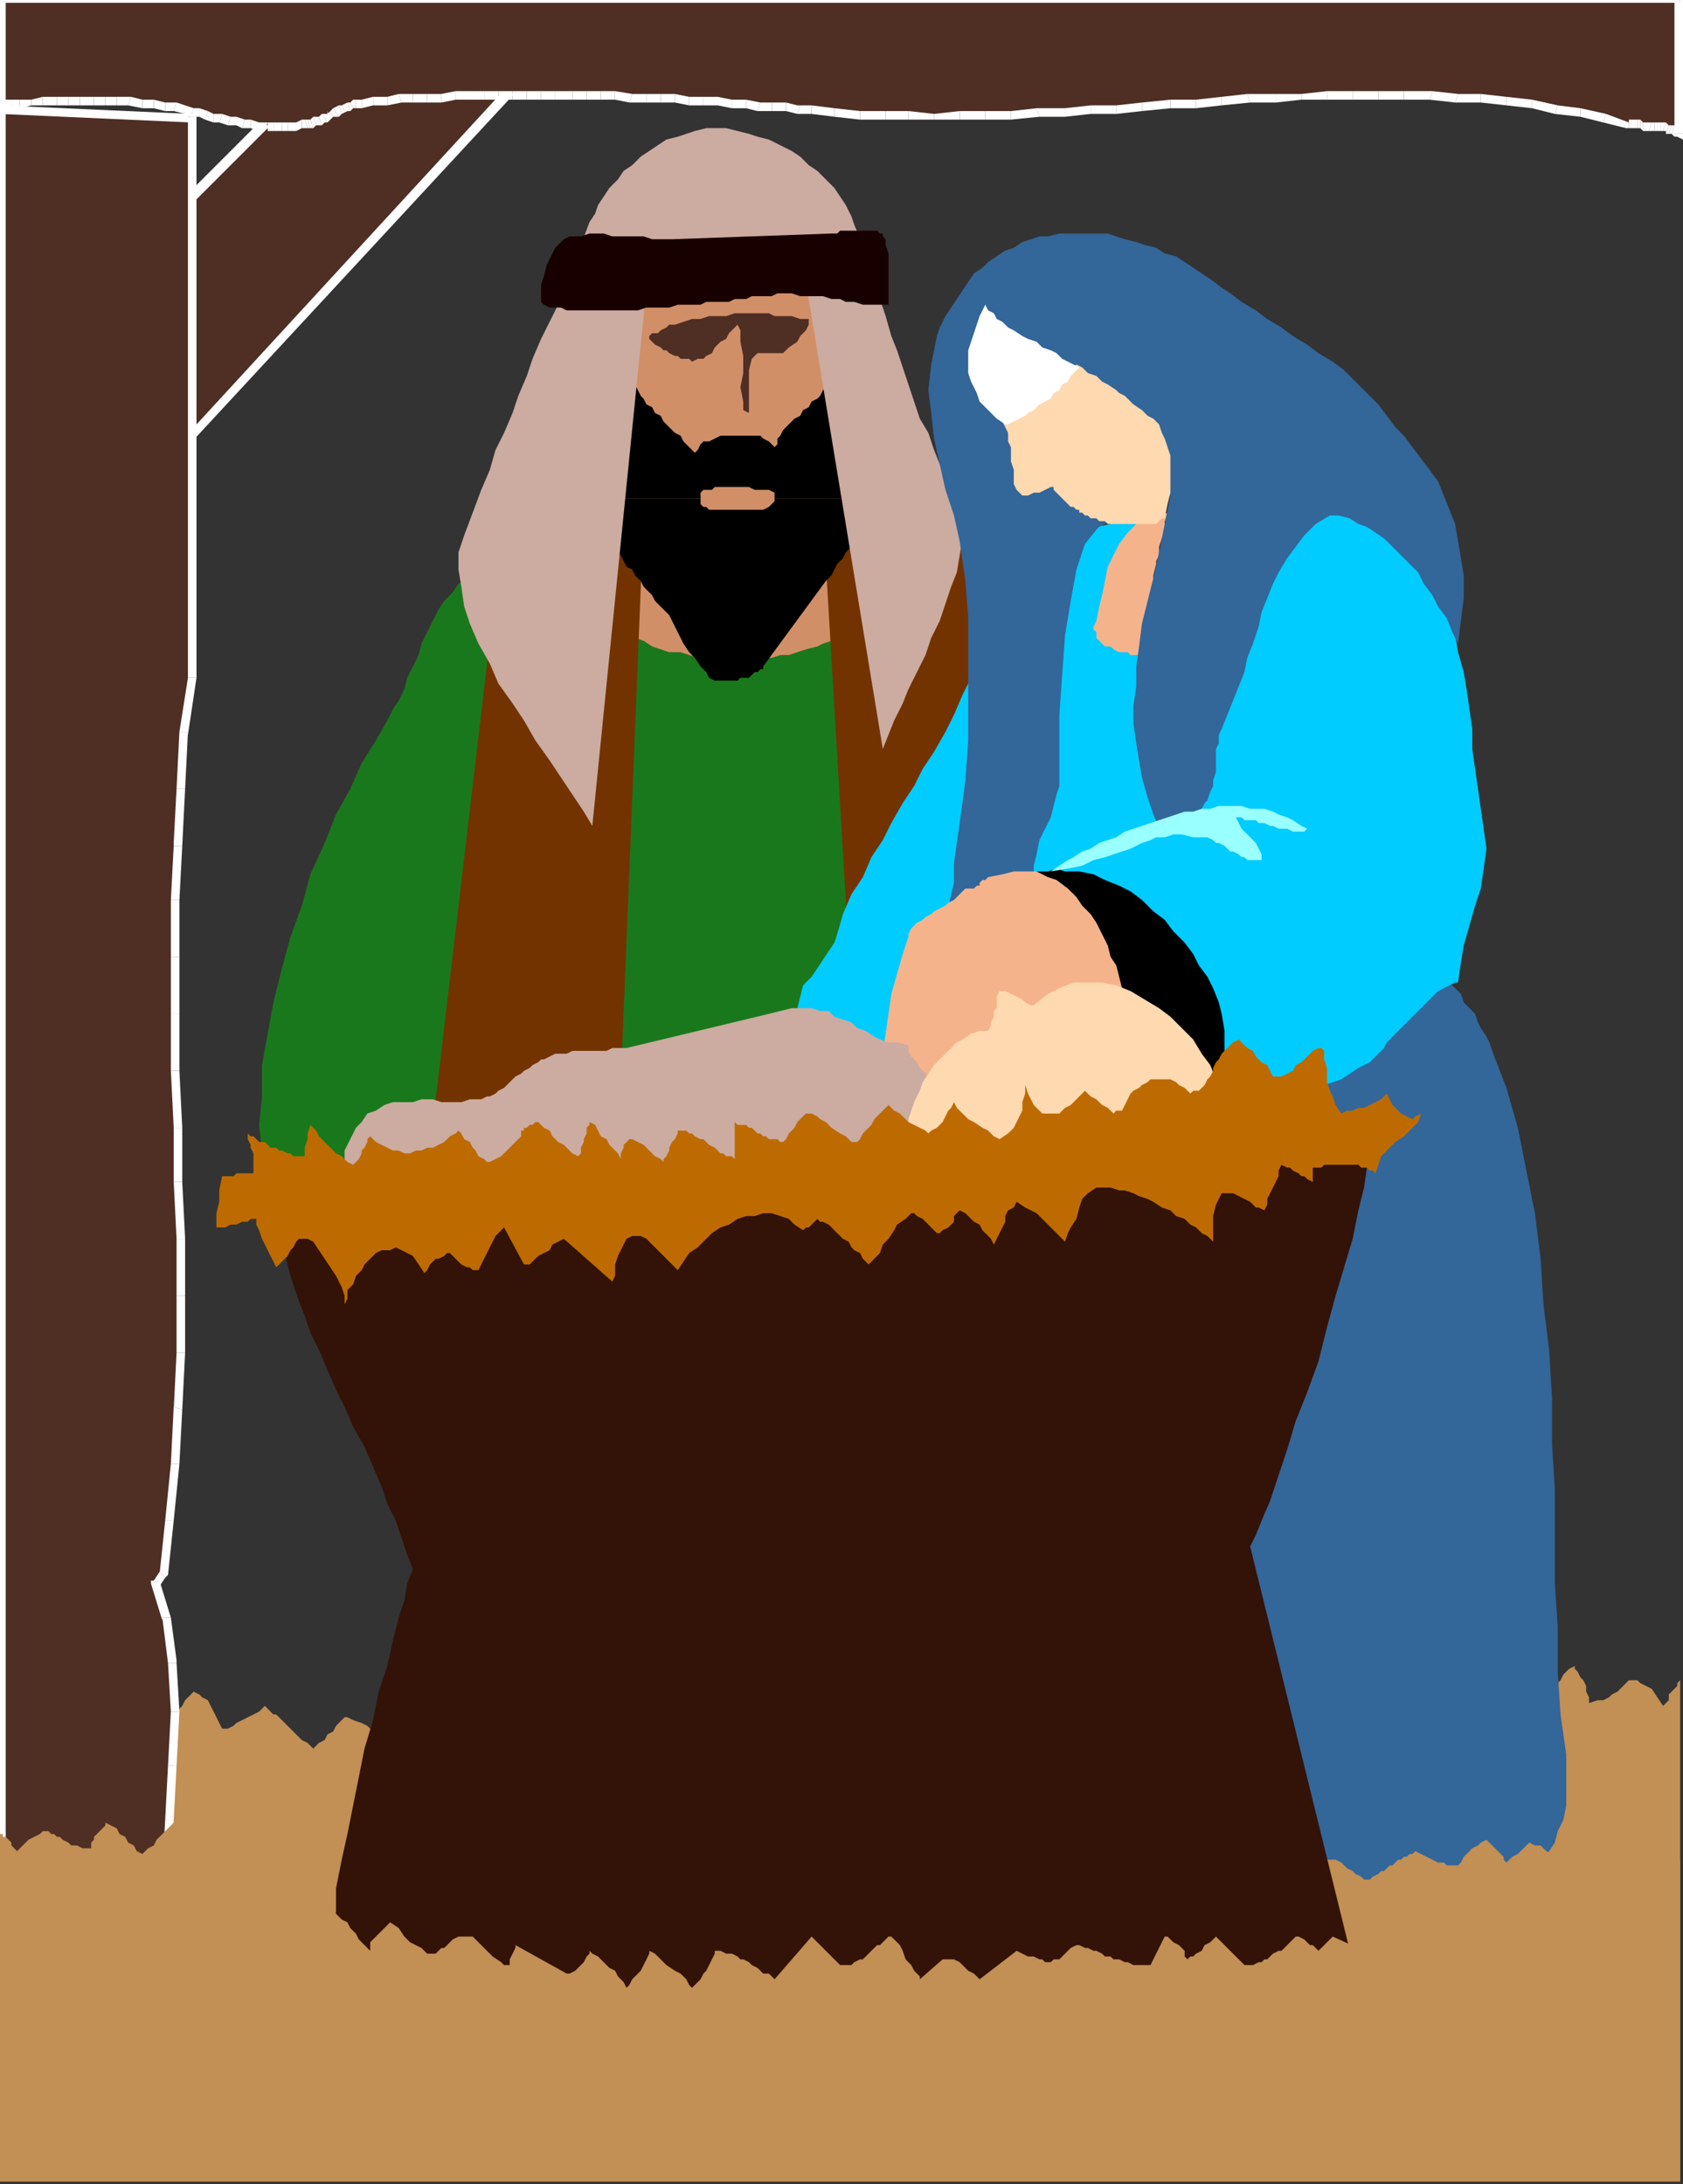
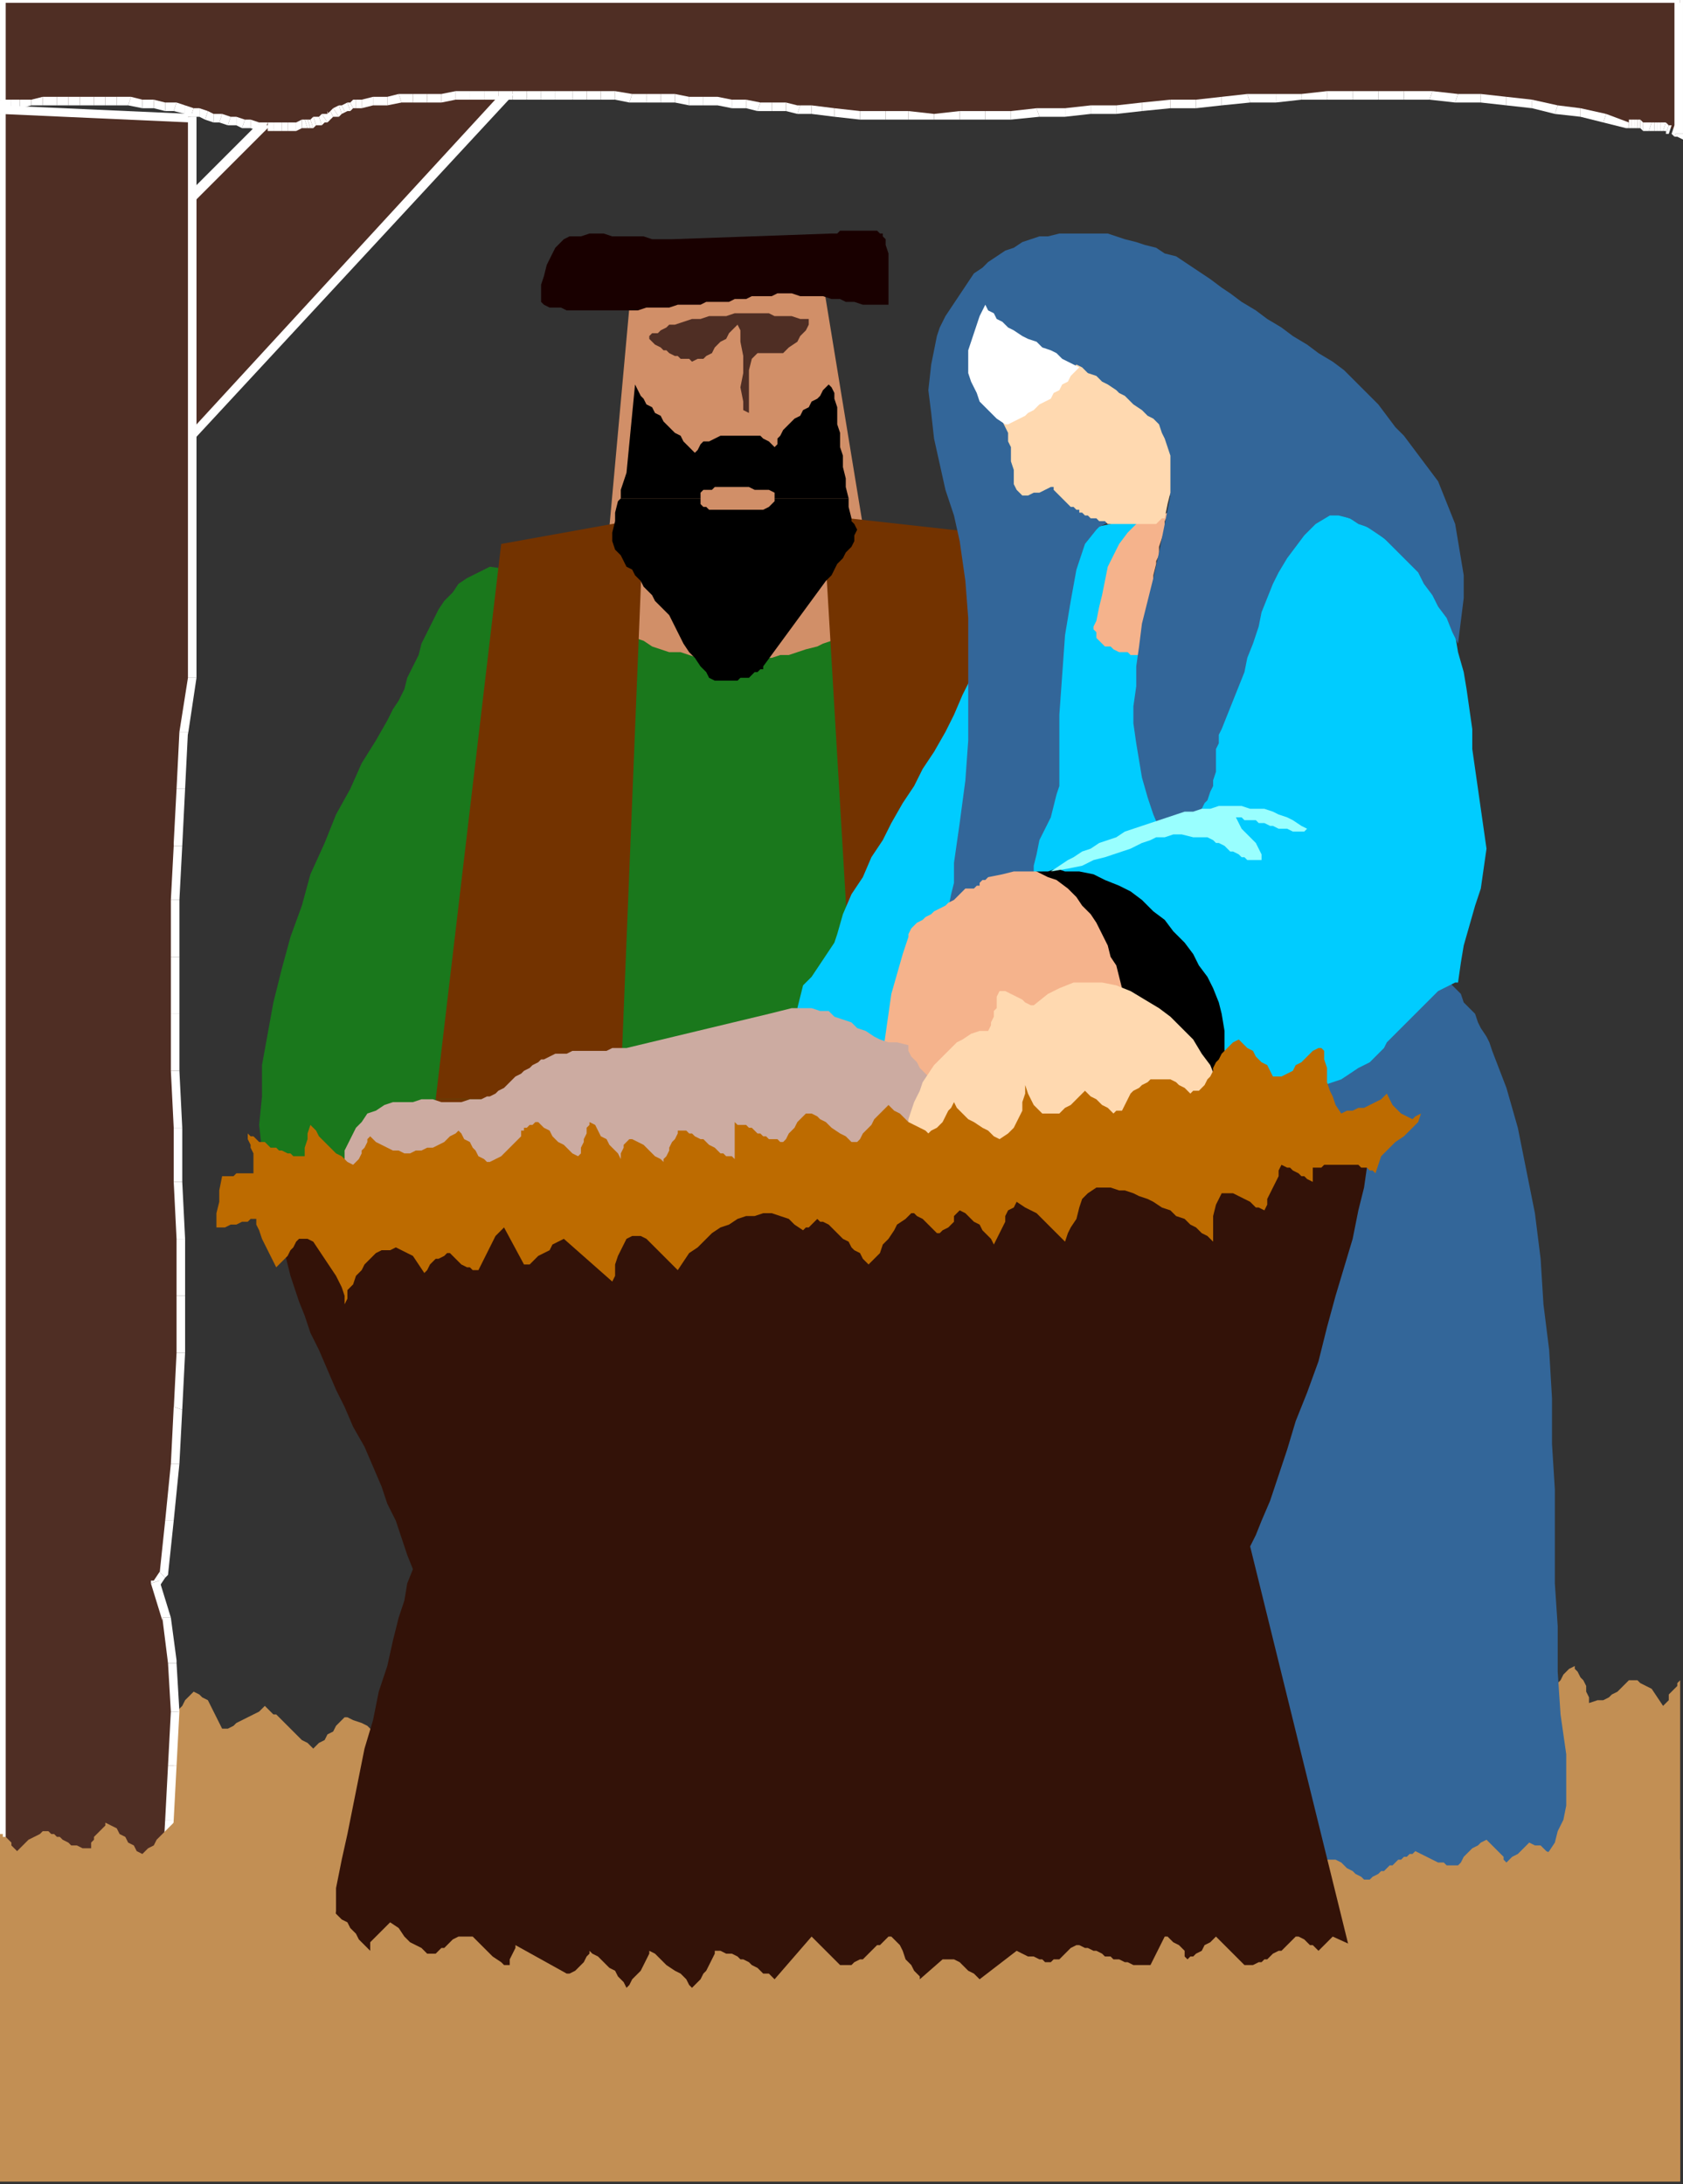
<svg xmlns="http://www.w3.org/2000/svg" xmlns:ns1="http://sodipodi.sourceforge.net/DTD/sodipodi-0.dtd" xmlns:ns2="http://www.inkscape.org/namespaces/inkscape" version="1.0" width="156.369mm" height="202.935mm" id="svg391" ns1:docname="NAVIT026.WMF">
  <rect width="100%" height="100%" fill="#333333" stroke="none" />
  <ns1:namedview pagecolor="#ffffff" bordercolor="#666666" borderopacity="1" objecttolerance="10" gridtolerance="10" guidetolerance="10" ns2:pageopacity="0" ns2:pageshadow="2" ns2:window-width="640" ns2:window-height="480" id="namedview393" />
  <defs id="defs3">
    <pattern id="WMFhbasepattern" patternUnits="userSpaceOnUse" width="6" height="6" x="0" y="0" />
  </defs>
  <path style="fill:#4f2e24;fill-rule:evenodd;fill-opacity:1;stroke:none;" d="  M 99,38   L 60,77   L 60,162   L 186,25   L 99,38  z " id="path5" />
  <path style="fill:#ffffff;fill-rule:nonzero;fill-opacity:1;stroke:none;" d="  M 61,77   L 61,78   L 100,39   L 97,37   L 58,76   L 58,77   L 58,76   L 58,77   L 58,77  z " id="path7" />
  <path style="fill:#ffffff;fill-rule:nonzero;fill-opacity:1;stroke:none;" d="  M 58,161   L 61,162   L 61,77   L 58,77   L 58,162   L 61,162   L 58,162   L 58,165   L 61,162  z " id="path9" />
  <path style="fill:#ffffff;fill-rule:nonzero;fill-opacity:1;stroke:none;" d="  M 186,27   L 184,24   L 58,161   L 61,162   L 187,26   L 185,24   L 187,26   L 189,23   L 185,24  z " id="path11" />
  <path style="fill:#ffffff;fill-rule:nonzero;fill-opacity:1;stroke:none;" d="  M 100,39   L 99,40   L 186,27   L 185,24   L 98,37   L 97,37   L 98,37   L 98,37   L 97,37  z " id="path13" />
  <path style="fill:#c28f54;fill-rule:evenodd;fill-opacity:1;stroke:none;" d="  M 0,603   L 1,602   L 2,601   L 4,599   L 6,597   L 8,596   L 10,594   L 11,593   L 11,592   L 24,605   L 25,603   L 26,600   L 26,597   L 26,594   L 29,594   L 31,595   L 33,596   L 35,598   L 36,600   L 38,602   L 40,605   L 42,607   L 43,605   L 44,603   L 45,601   L 47,599   L 48,598   L 49,597   L 51,596   L 53,596   L 54,596   L 55,598   L 56,599   L 57,600   L 59,602   L 60,603   L 60,604   L 61,605   L 62,603   L 62,602   L 63,600   L 64,599   L 65,597   L 66,596   L 67,595   L 68,594   L 70,595   L 71,596   L 73,597   L 74,599   L 75,601   L 76,603   L 77,605   L 78,607   L 80,607   L 82,606   L 83,605   L 85,604   L 87,603   L 89,602   L 91,601   L 93,599   L 94,600   L 95,601   L 96,602   L 97,602   L 98,603   L 99,604   L 100,605   L 101,606   L 102,607   L 103,608   L 104,609   L 105,610   L 106,611   L 108,612   L 109,613   L 110,614   L 111,613   L 112,612   L 114,611   L 115,609   L 117,608   L 118,606   L 119,605   L 121,603   L 122,603   L 124,604   L 127,605   L 129,606   L 131,608   L 133,609   L 135,611   L 137,612   L 139,611   L 142,609   L 144,607   L 146,606   L 149,605   L 151,603   L 154,602   L 156,601   L 158,599   L 161,598   L 163,597   L 166,595   L 168,594   L 170,593   L 173,591   L 175,590   L 176,592   L 177,595   L 177,598   L 177,600   L 177,604   L 176,606   L 176,609   L 176,612   L 178,612   L 179,611   L 181,610   L 183,608   L 184,606   L 186,604   L 187,603   L 189,601   L 192,603   L 196,605   L 200,607   L 204,608   L 207,609   L 211,609   L 215,610   L 219,610   L 223,609   L 227,609   L 230,608   L 234,607   L 237,606   L 241,604   L 244,603   L 247,601   L 250,603   L 253,604   L 256,605   L 258,607   L 261,607   L 263,608   L 266,609   L 268,609   L 270,609   L 273,610   L 275,610   L 278,610   L 280,609   L 283,609   L 286,609   L 290,609   L 291,609   L 293,609   L 295,609   L 297,610   L 299,610   L 301,611   L 303,611   L 305,612   L 307,613   L 309,613   L 311,614   L 314,614   L 316,614   L 318,614   L 319,614   L 321,614   L 323,614   L 324,613   L 326,612   L 328,611   L 329,610   L 331,609   L 333,608   L 334,607   L 336,605   L 338,604   L 340,603   L 341,602   L 343,601   L 344,600   L 346,600   L 348,599   L 351,598   L 355,598   L 358,597   L 362,596   L 365,596   L 369,595   L 372,595   L 375,595   L 379,594   L 382,594   L 386,594   L 389,594   L 392,594   L 396,594   L 399,594   L 403,594   L 406,594   L 409,595   L 413,595   L 416,595   L 419,596   L 422,597   L 426,597   L 429,598   L 432,599   L 435,600   L 438,601   L 442,602   L 445,603   L 448,604   L 451,605   L 454,607   L 455,605   L 456,604   L 457,602   L 458,600   L 459,599   L 460,597   L 461,595   L 463,594   L 472,607   L 473,607   L 474,606   L 474,605   L 475,605   L 475,604   L 476,603   L 476,602   L 476,601   L 483,616   L 485,614   L 487,613   L 489,611   L 491,608   L 493,606   L 495,604   L 496,602   L 497,599   L 503,612   L 505,611   L 506,609   L 508,607   L 509,604   L 510,602   L 511,599   L 512,597   L 512,594   L 514,594   L 516,596   L 518,598   L 519,600   L 521,603   L 523,605   L 525,608   L 526,611   L 527,604   L 528,598   L 529,591   L 529,585   L 530,587   L 532,589   L 533,591   L 535,594   L 536,596   L 538,598   L 539,600   L 540,601   L 542,599   L 543,597   L 545,595   L 546,592   L 548,590   L 549,588   L 551,586   L 553,585   L 553,586   L 554,587   L 555,589   L 556,590   L 557,592   L 557,594   L 558,596   L 558,598   L 561,597   L 563,597   L 565,596   L 566,595   L 568,594   L 569,593   L 570,592   L 571,591   L 572,590   L 573,590   L 575,590   L 576,591   L 578,592   L 580,593   L 582,596   L 584,599   L 585,598   L 586,597   L 586,595   L 587,594   L 588,593   L 589,592   L 589,591   L 590,590   L 590,766   L 0,766   L 0,603  z " id="path15" />
  <path style="fill:#4f2e24;fill-rule:evenodd;fill-opacity:1;stroke:none;" d="  M 67,41   L 67,238   L 65,257   L 63,277   L 62,297   L 61,316   L 61,336   L 61,356   L 62,376   L 62,396   L 63,415   L 63,435   L 63,455   L 63,475   L 63,495   L 61,514   L 60,534   L 57,553   L 55,556   L 58,568   L 60,584   L 61,601   L 61,620   L 60,639   L 59,657   L 58,674   L 57,688   L 0,693   L 0,39   L 67,41  z " id="path17" />
  <path style="fill:#ffffff;fill-rule:nonzero;fill-opacity:1;stroke:none;" d="  M 69,238   L 69,238   L 69,41   L 66,41   L 66,238   L 66,238   L 69,238   L 69,238   L 69,238  z " id="path19" />
  <path style="fill:#ffffff;fill-rule:nonzero;fill-opacity:1;stroke:none;" d="  M 66,257   L 66,258   L 69,238   L 66,238   L 63,257   L 63,257   L 63,257   L 63,257   L 63,257  z " id="path21" />
  <path style="fill:#ffffff;fill-rule:nonzero;fill-opacity:1;stroke:none;" d="  M 65,277   L 65,277   L 66,257   L 63,257   L 62,277   L 62,277   L 62,277   L 62,277   L 62,277  z " id="path23" />
  <path style="fill:#ffffff;fill-rule:nonzero;fill-opacity:1;stroke:none;" d="  M 64,297   L 64,297   L 65,277   L 62,277   L 61,296   L 61,297   L 61,296   L 61,296   L 61,297  z " id="path25" />
  <path style="fill:#ffffff;fill-rule:nonzero;fill-opacity:1;stroke:none;" d="  M 63,316   L 63,316   L 64,297   L 61,297   L 60,316   L 60,316   L 60,316   L 60,316   L 60,316  z " id="path27" />
  <path style="fill:#ffffff;fill-rule:nonzero;fill-opacity:1;stroke:none;" d="  M 63,336   L 63,336   L 63,316   L 60,316   L 60,336   L 60,336   L 60,336   L 60,336   L 60,336  z " id="path29" />
  <path style="fill:#ffffff;fill-rule:nonzero;fill-opacity:1;stroke:none;" d="  M 63,356   L 63,356   L 63,336   L 60,336   L 60,356   L 60,356   L 60,356   L 60,356   L 60,356  z " id="path31" />
  <path style="fill:#ffffff;fill-rule:nonzero;fill-opacity:1;stroke:none;" d="  M 63,376   L 63,376   L 63,356   L 60,356   L 60,376   L 60,376   L 60,376   L 60,376   L 60,376  z " id="path33" />
  <path style="fill:#ffffff;fill-rule:nonzero;fill-opacity:1;stroke:none;" d="  M 64,396   L 64,396   L 63,376   L 60,376   L 61,396   L 61,396   L 64,396   L 64,396   L 64,396  z " id="path35" />
  <path style="fill:#ffffff;fill-rule:nonzero;fill-opacity:1;stroke:none;" d="  M 64,415   L 64,415   L 64,396   L 61,396   L 61,415   L 61,415  z " id="path37" />
  <path style="fill:#ffffff;fill-rule:nonzero;fill-opacity:1;stroke:none;" d="  M 65,435   L 65,435   L 64,415   L 61,415   L 62,435   L 62,435   L 65,435   L 65,435   L 65,435  z " id="path39" />
  <path style="fill:#ffffff;fill-rule:nonzero;fill-opacity:1;stroke:none;" d="  M 65,455   L 65,455   L 65,435   L 62,435   L 62,455   L 62,455   L 65,455   L 65,455   L 65,455  z " id="path41" />
  <path style="fill:#ffffff;fill-rule:nonzero;fill-opacity:1;stroke:none;" d="  M 65,475   L 65,475   L 65,455   L 62,455   L 62,475   L 62,475   L 65,475   L 65,475   L 65,475  z " id="path43" />
  <path style="fill:#ffffff;fill-rule:nonzero;fill-opacity:1;stroke:none;" d="  M 64,495   L 64,495   L 65,475   L 62,475   L 61,495   L 61,494   L 64,495   L 64,495   L 64,495  z " id="path45" />
  <path style="fill:#ffffff;fill-rule:nonzero;fill-opacity:1;stroke:none;" d="  M 63,514   L 63,514   L 64,495   L 61,494   L 60,514   L 60,514   L 63,514   L 63,514   L 63,514  z " id="path47" />
  <path style="fill:#ffffff;fill-rule:nonzero;fill-opacity:1;stroke:none;" d="  M 61,534   L 61,534   L 63,514   L 60,514   L 58,534   L 58,534   L 61,534   L 61,534   L 61,534  z " id="path49" />
  <path style="fill:#ffffff;fill-rule:nonzero;fill-opacity:1;stroke:none;" d="  M 58,554   L 59,553   L 61,534   L 58,534   L 56,553   L 56,552   L 58,554   L 58,554   L 59,553  z " id="path51" />
  <path style="fill:#ffffff;fill-rule:nonzero;fill-opacity:1;stroke:none;" d="  M 56,555   L 56,557   L 58,554   L 56,552   L 54,555   L 53,556   L 54,555   L 53,555   L 53,556  z " id="path53" />
  <path style="fill:#ffffff;fill-rule:nonzero;fill-opacity:1;stroke:none;" d="  M 60,568   L 60,568   L 56,555   L 53,556   L 57,569   L 57,568   L 60,568   L 60,568   L 60,568  z " id="path55" />
  <path style="fill:#ffffff;fill-rule:nonzero;fill-opacity:1;stroke:none;" d="  M 62,584   L 62,583   L 60,568   L 57,568   L 59,584   L 59,584   L 62,584   L 62,584   L 62,583  z " id="path57" />
  <path style="fill:#ffffff;fill-rule:nonzero;fill-opacity:1;stroke:none;" d="  M 63,601   L 63,601   L 62,584   L 59,584   L 60,601   L 60,601   L 63,601   L 63,601   L 63,601  z " id="path59" />
  <path style="fill:#ffffff;fill-rule:nonzero;fill-opacity:1;stroke:none;" d="  M 62,620   L 62,620   L 63,601   L 60,601   L 59,620   L 59,620   L 62,620   L 62,620   L 62,620  z " id="path61" />
  <path style="fill:#ffffff;fill-rule:nonzero;fill-opacity:1;stroke:none;" d="  M 61,639   L 61,639   L 62,620   L 59,620   L 58,639   L 58,639   L 61,639   L 61,639   L 61,639  z " id="path63" />
  <path style="fill:#ffffff;fill-rule:nonzero;fill-opacity:1;stroke:none;" d="  M 60,657   L 60,657   L 61,639   L 58,639   L 57,657   L 57,657  z " id="path65" />
  <path style="fill:#ffffff;fill-rule:nonzero;fill-opacity:1;stroke:none;" d="  M 59,674   L 59,674   L 60,657   L 57,657   L 56,673   L 56,674   L 56,673   L 56,673   L 56,674  z " id="path67" />
  <path style="fill:#ffffff;fill-rule:nonzero;fill-opacity:1;stroke:none;" d="  M 57,689   L 59,688   L 59,674   L 56,674   L 56,688   L 57,686   L 57,689   L 59,689   L 59,688  z " id="path69" />
  <path style="fill:#ffffff;fill-rule:nonzero;fill-opacity:1;stroke:none;" d="  M -1,693   L 0,694   L 57,689   L 57,686   L 0,691   L 2,693   L -1,693   L -1,694   L 0,694  z " id="path71" />
  <path style="fill:#ffffff;fill-rule:nonzero;fill-opacity:1;stroke:none;" d="  M 0,37   L -1,39   L -1,693   L 2,693   L 2,39   L 0,40   L 0,37   L -1,37   L -1,39  z " id="path73" />
  <path style="fill:#ffffff;fill-rule:nonzero;fill-opacity:1;stroke:none;" d="  M 69,41   L 67,40   L 0,37   L 0,40   L 67,43   L 66,41   L 69,41   L 69,40   L 67,40  z " id="path75" />
  <path style="fill:#1a781c;fill-rule:evenodd;fill-opacity:1;stroke:none;" d="  M 172,199   L 168,201   L 164,203   L 161,205   L 159,208   L 156,211   L 154,214   L 152,218   L 150,222   L 148,226   L 147,230   L 145,234   L 143,238   L 142,242   L 140,246   L 138,249   L 136,253   L 132,260   L 127,268   L 123,277   L 118,286   L 114,296   L 109,307   L 106,318   L 102,329   L 99,340   L 96,352   L 94,363   L 92,374   L 92,385   L 91,395   L 92,404   L 94,413   L 95,413   L 97,414   L 99,414   L 100,414   L 102,415   L 104,415   L 106,415   L 108,415   L 110,416   L 112,416   L 114,416   L 116,417   L 118,417   L 120,417   L 121,417   L 123,418   L 124,417   L 126,416   L 128,414   L 129,412   L 131,409   L 132,407   L 134,405   L 135,404   L 137,404   L 138,403   L 138,401   L 139,400   L 139,398   L 140,397   L 141,396   L 142,395   L 246,370   L 248,369   L 250,369   L 252,369   L 255,369   L 257,369   L 259,369   L 261,369   L 264,369   L 266,369   L 268,369   L 270,369   L 272,370   L 275,370   L 277,370   L 279,371   L 281,371   L 284,371   L 286,371   L 288,372   L 290,372   L 292,372   L 295,373   L 297,373   L 299,373   L 301,373   L 303,373   L 305,373   L 308,373   L 310,373   L 312,373   L 314,372   L 316,372   L 318,372   L 320,372   L 322,372   L 324,371   L 326,371   L 328,371   L 330,370   L 332,370   L 335,368   L 337,366   L 339,363   L 341,360   L 342,355   L 343,351   L 344,346   L 344,341   L 344,336   L 344,330   L 344,325   L 344,321   L 343,316   L 343,312   L 342,309   L 342,306   L 341,302   L 340,297   L 339,293   L 338,288   L 337,283   L 336,279   L 335,274   L 333,269   L 332,264   L 330,260   L 328,255   L 327,251   L 325,246   L 323,242   L 321,238   L 319,234   L 311,215   L 310,213   L 308,211   L 307,210   L 306,209   L 304,208   L 302,207   L 300,207   L 298,207   L 295,206   L 292,206   L 289,206   L 286,206   L 282,206   L 279,206   L 276,206   L 273,206   L 269,206   L 266,206   L 263,206   L 260,206   L 256,206   L 253,206   L 250,206   L 246,206   L 243,206   L 240,206   L 236,206   L 233,206   L 230,206   L 227,206   L 223,206   L 220,205   L 217,205   L 214,205   L 210,205   L 207,204   L 204,204   L 201,204   L 197,203   L 194,202   L 172,199  z " id="path77" />
  <path style="fill:#d18f68;fill-rule:evenodd;fill-opacity:1;stroke:none;" d="  M 222,97   L 211,218   L 214,220   L 217,221   L 220,223   L 223,224   L 226,225   L 229,227   L 232,228   L 235,229   L 239,229   L 242,230   L 245,231   L 248,231   L 252,231   L 255,232   L 258,232   L 261,232   L 265,232   L 268,231   L 271,231   L 274,230   L 277,230   L 280,229   L 283,228   L 287,227   L 289,226   L 292,225   L 295,223   L 298,222   L 301,220   L 303,218   L 306,217   L 308,215   L 288,93   L 222,97  z " id="path79" />
  <path style="fill:#733300;fill-rule:evenodd;fill-opacity:1;stroke:none;" d="  M 153,386   L 176,191   L 226,182   L 218,380   L 197,386   L 153,386  z " id="path81" />
  <path style="fill:#733300;fill-rule:evenodd;fill-opacity:1;stroke:none;" d="  M 289,181   L 299,350   L 353,235   L 343,187   L 289,181  z " id="path83" />
  <path style="fill:#733300;fill-rule:evenodd;fill-opacity:1;stroke:none;" d="  M 153,386   L 152,398   L 197,386   L 153,386  z " id="path85" />
  <path style="fill:#000000;fill-rule:evenodd;fill-opacity:1;stroke:none;" d="  M 218,175   L 218,172   L 219,169   L 220,166   L 223,135   L 224,137   L 225,139   L 226,140   L 227,142   L 229,143   L 230,145   L 232,146   L 233,148   L 234,149   L 236,151   L 237,152   L 239,153   L 240,155   L 241,156   L 243,158   L 244,159   L 245,158   L 246,156   L 247,155   L 249,155   L 251,154   L 253,153   L 255,153   L 258,153   L 260,153   L 262,153   L 264,153   L 267,153   L 268,154   L 270,155   L 271,156   L 272,157   L 273,156   L 273,154   L 274,153   L 275,151   L 276,150   L 278,148   L 279,147   L 281,146   L 282,144   L 284,143   L 285,141   L 287,140   L 288,139   L 289,137   L 290,136   L 291,135   L 292,136   L 293,138   L 293,140   L 294,143   L 294,146   L 294,149   L 295,152   L 295,153   L 295,157   L 296,160   L 296,164   L 297,168   L 297,171   L 298,175   L 298,175   L 272,175   L 272,174   L 272,173   L 270,172   L 268,172   L 267,172   L 266,172   L 265,172   L 263,171   L 262,171   L 261,171   L 260,171   L 258,171   L 257,171   L 256,171   L 255,171   L 253,171   L 252,171   L 251,171   L 250,172   L 248,172   L 247,172   L 246,173   L 246,173   L 246,174   L 246,175   L 246,175   L 218,175  z " id="path87" />
  <path style="fill:#000000;fill-rule:evenodd;fill-opacity:1;stroke:none;" d="  M 218,175   L 217,176   L 216,180   L 216,183   L 215,187   L 215,190   L 216,193   L 218,195   L 219,197   L 220,199   L 222,200   L 223,202   L 225,204   L 226,206   L 227,207   L 229,209   L 230,211   L 232,213   L 233,214   L 235,216   L 236,218   L 237,220   L 238,222   L 239,224   L 240,226   L 242,229   L 244,231   L 246,234   L 248,236   L 249,238   L 251,239   L 252,239   L 253,239   L 254,239   L 256,239   L 257,239   L 258,239   L 259,239   L 260,238   L 262,238   L 263,238   L 264,237   L 265,236   L 266,236   L 267,235   L 268,235   L 268,234   L 290,204   L 292,202   L 293,200   L 294,198   L 296,196   L 297,194   L 299,192   L 300,190   L 300,188   L 301,186   L 300,184   L 299,183   L 299,182   L 298,178   L 298,175   L 272,175   L 272,176   L 271,177   L 270,178   L 268,179   L 266,179   L 265,179   L 264,179   L 262,179   L 261,179   L 259,179   L 257,179   L 256,179   L 254,179   L 253,179   L 251,179   L 250,179   L 249,179   L 248,178   L 247,178   L 247,178   L 246,177   L 246,176   L 246,176   L 246,175   L 218,175  z " id="path89" />
-   <path style="fill:#ccaba1;fill-rule:evenodd;fill-opacity:1;stroke:none;" d="  M 227,101   L 208,290   L 205,285   L 201,279   L 197,273   L 193,267   L 188,260   L 184,253   L 180,247   L 175,240   L 172,233   L 168,226   L 165,219   L 163,213   L 162,206   L 161,200   L 161,194   L 163,188   L 166,180   L 169,172   L 172,165   L 174,158   L 177,152   L 180,145   L 182,139   L 185,132   L 187,126   L 190,119   L 193,113   L 196,107   L 198,100   L 201,93   L 204,86   L 207,78   L 209,75   L 210,72   L 212,69   L 214,66   L 217,63   L 219,60   L 222,58   L 225,55   L 228,53   L 231,51   L 234,49   L 238,48   L 241,47   L 244,46   L 248,45   L 251,45   L 255,45   L 259,46   L 263,47   L 266,48   L 270,49   L 274,51   L 278,53   L 281,55   L 284,58   L 287,60   L 290,63   L 293,66   L 295,69   L 297,72   L 299,76   L 300,79   L 303,86   L 305,92   L 307,99   L 309,105   L 311,111   L 313,118   L 315,123   L 317,129   L 319,135   L 321,141   L 323,147   L 326,152   L 328,158   L 330,163   L 333,169   L 335,174   L 337,179   L 338,184   L 338,189   L 337,195   L 336,201   L 334,206   L 332,212   L 330,218   L 327,224   L 325,230   L 322,236   L 319,242   L 317,247   L 314,253   L 312,258   L 310,263   L 283,99   L 227,101  z " id="path91" />
  <path style="fill:#336699;fill-rule:evenodd;fill-opacity:1;stroke:none;" d="  M 496,338   L 498,338   L 500,339   L 502,341   L 505,342   L 507,344   L 509,345   L 511,347   L 513,349   L 514,352   L 516,354   L 518,356   L 519,359   L 520,361   L 522,364   L 523,366   L 524,369   L 529,382   L 533,396   L 536,411   L 539,426   L 541,442   L 542,458   L 544,474   L 545,491   L 545,507   L 546,523   L 546,540   L 546,556   L 547,571   L 547,587   L 548,602   L 550,616   L 550,623   L 550,629   L 550,634   L 549,639   L 547,643   L 546,647   L 544,650   L 541,653   L 539,656   L 535,658   L 532,659   L 528,661   L 525,662   L 520,663   L 516,663   L 512,664   L 507,664   L 502,664   L 497,664   L 492,663   L 487,663   L 482,662   L 477,662   L 471,661   L 466,660   L 461,660   L 456,659   L 451,659   L 446,658   L 441,658   L 436,657   L 431,657   L 426,646   L 423,632   L 422,615   L 422,598   L 423,580   L 425,564   L 428,548   L 431,536   L 433,530   L 435,524   L 437,517   L 438,510   L 439,503   L 440,495   L 441,488   L 442,480   L 443,472   L 444,465   L 445,457   L 445,449   L 446,441   L 447,433   L 448,426   L 449,418   L 450,411   L 452,404   L 454,397   L 456,390   L 458,383   L 460,377   L 463,371   L 466,365   L 469,360   L 473,355   L 477,350   L 482,346   L 487,343   L 493,340   L 499,337   L 506,335   L 506,335   L 507,335   L 507,336   L 508,336   L 508,336   L 508,337   L 509,337   L 508,337   L 508,338   L 507,338   L 506,338   L 505,338   L 503,339   L 501,338   L 499,338   L 496,338  z " id="path93" />
  <path style="fill:#000000;fill-rule:evenodd;fill-opacity:1;stroke:none;" d="  M 357,308   L 359,308   L 361,307   L 363,307   L 364,306   L 366,306   L 368,305   L 369,305   L 371,304   L 373,304   L 375,303   L 377,303   L 378,302   L 380,302   L 382,302   L 384,302   L 386,303   L 391,305   L 397,307   L 402,310   L 408,314   L 413,319   L 418,323   L 423,329   L 427,334   L 431,340   L 434,346   L 436,352   L 438,359   L 439,365   L 439,372   L 438,378   L 435,385   L 434,386   L 432,386   L 430,386   L 427,385   L 424,383   L 421,380   L 418,378   L 414,375   L 411,371   L 407,368   L 404,365   L 401,361   L 398,358   L 395,355   L 392,353   L 390,351   L 389,350   L 386,348   L 384,346   L 381,343   L 379,341   L 377,338   L 375,335   L 373,332   L 371,329   L 369,326   L 367,323   L 365,320   L 363,317   L 362,315   L 360,312   L 359,310   L 357,308  z " id="path95" />
  <path style="fill:#00ccff;fill-rule:evenodd;fill-opacity:1;stroke:none;" d="  M 401,182   L 401,185   L 400,190   L 398,196   L 395,203   L 392,210   L 390,216   L 388,221   L 387,224   L 392,225   L 396,225   L 399,225   L 403,224   L 407,223   L 410,222   L 413,220   L 416,218   L 419,216   L 422,214   L 424,211   L 427,209   L 430,206   L 432,203   L 435,201   L 437,198   L 440,195   L 442,193   L 445,190   L 447,188   L 450,186   L 452,184   L 455,183   L 458,181   L 461,181   L 464,180   L 467,180   L 471,181   L 474,182   L 478,184   L 482,186   L 486,189   L 492,194   L 497,199   L 502,204   L 505,210   L 508,216   L 511,223   L 512,229   L 514,236   L 515,242   L 516,249   L 517,256   L 517,263   L 518,270   L 519,277   L 520,284   L 521,291   L 522,298   L 521,305   L 520,312   L 518,318   L 516,325   L 514,332   L 513,338   L 512,345   L 511,345   L 509,346   L 507,347   L 505,348   L 503,350   L 501,352   L 499,354   L 497,356   L 495,358   L 493,360   L 491,362   L 489,364   L 487,366   L 486,368   L 485,369   L 484,370   L 481,373   L 477,375   L 474,377   L 471,379   L 468,380   L 465,381   L 461,381   L 458,381   L 454,382   L 451,382   L 447,382   L 443,381   L 440,381   L 436,381   L 433,381   L 429,381   L 429,375   L 430,369   L 430,362   L 429,356   L 428,352   L 426,347   L 424,343   L 421,339   L 419,335   L 416,331   L 412,327   L 409,323   L 405,320   L 401,316   L 397,313   L 393,311   L 388,309   L 384,307   L 379,306   L 374,306   L 371,305   L 368,306   L 364,306   L 361,307   L 358,308   L 355,309   L 351,310   L 349,311   L 346,313   L 343,314   L 341,316   L 339,317   L 338,318   L 336,319   L 336,320   L 335,321   L 333,323   L 331,325   L 329,328   L 328,331   L 326,335   L 325,338   L 324,342   L 323,347   L 322,351   L 321,355   L 320,359   L 320,363   L 319,367   L 319,370   L 319,373   L 319,376   L 316,373   L 314,371   L 311,370   L 309,368   L 307,366   L 305,365   L 302,364   L 300,363   L 298,362   L 295,361   L 293,360   L 290,359   L 288,357   L 285,356   L 282,355   L 280,354   L 281,350   L 282,346   L 285,343   L 287,340   L 289,337   L 291,334   L 293,331   L 294,328   L 296,321   L 299,314   L 303,308   L 306,301   L 310,295   L 313,289   L 317,282   L 321,276   L 324,270   L 328,264   L 332,257   L 335,251   L 338,244   L 341,238   L 344,231   L 346,224   L 347,221   L 349,217   L 351,214   L 354,210   L 357,207   L 360,203   L 364,199   L 368,196   L 373,193   L 377,190   L 381,187   L 385,185   L 390,184   L 394,182   L 397,182   L 401,182  z " id="path97" />
  <path style="fill:#c28f54;fill-rule:evenodd;fill-opacity:1;stroke:none;" d="  M 590,653   L 589,652   L 588,651   L 586,650   L 584,649   L 582,648   L 580,646   L 579,645   L 579,645   L 566,654   L 565,652   L 564,650   L 564,648   L 564,646   L 561,646   L 559,647   L 557,648   L 555,649   L 554,651   L 552,652   L 550,654   L 548,655   L 547,654   L 546,652   L 545,651   L 543,650   L 542,649   L 541,648   L 539,648   L 537,647   L 536,648   L 535,649   L 534,650   L 533,651   L 531,652   L 530,653   L 530,653   L 529,654   L 528,653   L 528,652   L 527,651   L 526,650   L 525,649   L 524,648   L 523,647   L 522,646   L 520,647   L 519,648   L 517,649   L 516,650   L 515,651   L 514,652   L 513,654   L 512,655   L 510,655   L 508,655   L 507,654   L 505,654   L 503,653   L 501,652   L 499,651   L 497,650   L 496,651   L 495,651   L 494,652   L 493,652   L 492,653   L 491,653   L 490,654   L 489,655   L 488,655   L 487,656   L 486,657   L 485,657   L 484,658   L 482,659   L 481,660   L 480,660   L 479,660   L 478,659   L 476,658   L 475,657   L 473,656   L 472,655   L 471,654   L 469,653   L 468,653   L 466,653   L 463,654   L 461,655   L 459,656   L 457,657   L 455,658   L 453,659   L 451,658   L 448,657   L 446,656   L 444,655   L 441,654   L 439,653   L 436,652   L 434,651   L 432,650   L 429,649   L 427,648   L 424,647   L 422,646   L 420,645   L 417,645   L 415,644   L 414,645   L 413,647   L 413,649   L 413,651   L 413,653   L 414,655   L 414,657   L 414,659   L 412,659   L 411,658   L 409,657   L 407,656   L 406,655   L 404,654   L 403,652   L 401,651   L 398,653   L 394,654   L 390,655   L 386,656   L 383,657   L 379,657   L 375,657   L 371,657   L 367,657   L 363,657   L 360,656   L 356,655   L 353,654   L 349,654   L 346,652   L 343,651   L 340,652   L 337,653   L 334,654   L 332,655   L 329,656   L 327,656   L 324,657   L 322,657   L 320,657   L 317,657   L 315,657   L 312,657   L 310,657   L 307,657   L 304,657   L 301,656   L 299,657   L 297,657   L 295,657   L 293,657   L 291,658   L 289,658   L 287,658   L 285,659   L 283,659   L 281,660   L 279,660   L 277,660   L 275,660   L 273,661   L 271,661   L 269,660   L 267,660   L 266,660   L 264,659   L 262,658   L 261,658   L 259,657   L 257,656   L 256,655   L 254,654   L 252,654   L 250,653   L 249,652   L 247,651   L 246,651   L 244,650   L 242,650   L 239,649   L 235,649   L 232,649   L 228,648   L 225,648   L 221,647   L 218,647   L 215,647   L 211,647   L 208,646   L 204,646   L 201,646   L 198,646   L 194,646   L 191,646   L 187,646   L 184,647   L 181,647   L 177,647   L 174,647   L 171,648   L 168,648   L 164,649   L 161,649   L 158,650   L 155,650   L 152,651   L 148,652   L 145,652   L 142,653   L 139,654   L 136,655   L 135,654   L 134,653   L 133,652   L 132,651   L 131,649   L 130,648   L 129,647   L 127,646   L 118,655   L 117,655   L 116,655   L 116,654   L 115,654   L 115,653   L 114,652   L 114,652   L 114,651   L 107,662   L 105,661   L 103,659   L 101,658   L 99,656   L 97,655   L 95,653   L 94,652   L 93,650   L 87,659   L 85,658   L 84,657   L 82,655   L 81,654   L 80,652   L 79,650   L 78,648   L 78,646   L 76,647   L 74,647   L 72,649   L 71,651   L 69,652   L 67,654   L 65,656   L 64,658   L 63,654   L 62,649   L 61,644   L 61,640   L 60,641   L 58,643   L 57,644   L 55,646   L 54,648   L 52,649   L 51,650   L 50,651   L 48,650   L 47,648   L 45,647   L 44,645   L 42,644   L 41,642   L 39,641   L 37,640   L 37,641   L 36,642   L 35,643   L 34,644   L 33,645   L 33,646   L 32,647   L 32,649   L 29,649   L 27,648   L 25,648   L 24,647   L 22,646   L 21,645   L 20,645   L 19,644   L 18,644   L 17,643   L 15,643   L 14,644   L 12,645   L 10,646   L 8,648   L 6,650   L 5,649   L 4,648   L 4,647   L 3,646   L 2,645   L 1,645   L 1,644   L 0,644   L 0,766   L 590,766   L 590,653  z " id="path99" />
  <path style="fill:#f5b38c;fill-rule:evenodd;fill-opacity:1;stroke:none;" d="  M 399,184   L 396,187   L 393,191   L 391,195   L 389,199   L 388,204   L 387,209   L 386,213   L 385,218   L 384,220   L 384,221   L 385,222   L 385,224   L 386,225   L 387,226   L 388,227   L 390,227   L 391,228   L 393,229   L 394,229   L 396,229   L 397,230   L 399,230   L 400,230   L 401,230   L 401,230   L 402,229   L 402,228   L 402,228   L 402,223   L 403,220   L 403,216   L 404,213   L 404,210   L 405,207   L 405,202   L 406,198   L 406,197   L 407,195   L 407,192   L 408,189   L 409,186   L 409,183   L 410,181   L 410,180   L 408,181   L 406,182   L 404,182   L 403,182   L 403,182   L 402,182   L 401,183   L 399,184  z " id="path101" />
  <path style="fill:#336699;fill-rule:evenodd;fill-opacity:1;stroke:none;" d="  M 512,226   L 513,218   L 514,210   L 514,202   L 513,196   L 512,190   L 511,184   L 509,179   L 507,174   L 505,169   L 502,165   L 499,161   L 496,157   L 493,153   L 490,150   L 487,146   L 484,142   L 481,139   L 478,136   L 475,133   L 472,130   L 468,127   L 463,124   L 459,121   L 454,118   L 450,115   L 445,112   L 441,109   L 436,106   L 432,103   L 429,101   L 425,98   L 422,96   L 419,94   L 416,92   L 413,90   L 409,89   L 406,87   L 402,86   L 399,85   L 395,84   L 392,83   L 389,82   L 385,82   L 382,82   L 378,82   L 375,82   L 372,82   L 368,83   L 365,83   L 362,84   L 359,85   L 356,87   L 353,88   L 350,90   L 347,92   L 345,94   L 342,96   L 340,99   L 338,102   L 336,105   L 334,108   L 332,111   L 330,115   L 329,118   L 327,128   L 326,137   L 327,145   L 328,154   L 330,163   L 332,172   L 335,181   L 337,190   L 339,204   L 340,217   L 340,231   L 340,246   L 340,260   L 339,274   L 337,289   L 335,303   L 335,306   L 335,310   L 334,314   L 333,319   L 332,322   L 331,325   L 330,326   L 330,324   L 332,324   L 334,323   L 336,322   L 338,321   L 340,320   L 342,319   L 344,317   L 346,316   L 348,315   L 350,313   L 352,312   L 354,311   L 356,310   L 358,309   L 360,308   L 363,308   L 363,304   L 364,300   L 365,295   L 367,291   L 369,287   L 370,283   L 371,279   L 372,276   L 372,264   L 372,251   L 373,237   L 374,223   L 376,211   L 378,200   L 381,191   L 385,186   L 386,185   L 388,184   L 390,183   L 393,182   L 395,180   L 397,179   L 399,179   L 400,178   L 411,174   L 409,184   L 407,194   L 405,203   L 403,211   L 401,219   L 400,227   L 399,234   L 399,241   L 398,248   L 398,254   L 399,261   L 400,267   L 401,273   L 403,280   L 405,286   L 408,293   L 408,292   L 409,291   L 409,291   L 410,290   L 411,289   L 411,288   L 412,288   L 412,287   L 415,287   L 418,286   L 420,285   L 422,284   L 423,282   L 424,281   L 425,278   L 426,276   L 426,274   L 427,271   L 427,269   L 427,266   L 427,263   L 428,261   L 428,258   L 429,256   L 431,251   L 433,246   L 435,241   L 437,236   L 438,231   L 440,226   L 442,220   L 443,215   L 445,210   L 447,205   L 449,201   L 452,196   L 455,192   L 458,188   L 462,184   L 467,181   L 470,181   L 474,182   L 477,184   L 480,185   L 483,187   L 486,189   L 489,192   L 492,195   L 495,198   L 498,201   L 500,205   L 503,209   L 505,213   L 508,217   L 510,222   L 512,226  z " id="path103" />
  <path style="fill:#ffd9b0;fill-rule:evenodd;fill-opacity:1;stroke:none;" d="  M 378,128   L 377,129   L 376,130   L 374,132   L 373,133   L 371,135   L 370,136   L 368,137   L 366,139   L 364,140   L 362,142   L 360,143   L 359,144   L 357,145   L 355,146   L 354,147   L 352,148   L 354,152   L 354,155   L 355,157   L 355,160   L 355,162   L 356,165   L 356,167   L 356,170   L 357,172   L 358,173   L 359,174   L 361,174   L 363,173   L 365,173   L 367,172   L 369,171   L 370,171   L 370,172   L 371,173   L 372,174   L 373,175   L 374,176   L 375,177   L 376,178   L 377,178   L 378,179   L 379,179   L 379,180   L 380,180   L 381,181   L 382,181   L 383,182   L 384,182   L 385,182   L 386,183   L 388,183   L 389,184   L 390,184   L 392,184   L 394,184   L 395,184   L 397,184   L 398,184   L 400,184   L 401,184   L 403,184   L 404,184   L 406,184   L 407,183   L 407,183   L 408,182   L 408,182   L 409,182   L 410,177   L 411,173   L 411,170   L 411,166   L 411,163   L 411,160   L 410,157   L 409,154   L 408,152   L 407,149   L 405,147   L 403,146   L 401,144   L 398,142   L 396,140   L 395,139   L 393,138   L 392,137   L 389,135   L 387,134   L 385,132   L 382,131   L 380,129   L 378,128  z " id="path105" />
  <path style="fill:#ffffff;fill-rule:evenodd;fill-opacity:1;stroke:none;" d="  M 346,107   L 344,111   L 343,114   L 342,117   L 341,120   L 340,123   L 340,126   L 340,128   L 340,131   L 341,134   L 342,136   L 343,138   L 344,141   L 346,143   L 348,145   L 350,147   L 353,149   L 354,149   L 356,148   L 358,147   L 360,146   L 361,145   L 363,144   L 365,142   L 367,141   L 369,140   L 370,138   L 372,137   L 373,135   L 375,134   L 376,132   L 378,130   L 379,129   L 377,128   L 375,127   L 373,126   L 371,124   L 369,123   L 366,122   L 364,120   L 361,119   L 359,118   L 356,116   L 354,115   L 352,113   L 350,112   L 349,110   L 347,109   L 346,107  z " id="path107" />
  <path style="fill:#f5b38c;fill-rule:evenodd;fill-opacity:1;stroke:none;" d="  M 393,343   L 392,339   L 390,336   L 389,332   L 387,328   L 385,324   L 383,321   L 380,318   L 378,315   L 375,312   L 371,309   L 368,308   L 364,306   L 360,306   L 356,306   L 352,307   L 347,308   L 346,309   L 345,309   L 344,310   L 344,311   L 343,311   L 342,312   L 341,312   L 339,312   L 338,313   L 337,314   L 336,315   L 335,316   L 333,317   L 332,318   L 330,319   L 328,320   L 327,321   L 325,322   L 324,323   L 322,324   L 321,325   L 320,326   L 319,328   L 319,329   L 317,335   L 315,342   L 313,349   L 312,356   L 311,363   L 310,370   L 310,377   L 309,383   L 310,384   L 311,384   L 312,384   L 313,385   L 314,385   L 315,386   L 317,386   L 318,387   L 319,387   L 321,388   L 322,388   L 323,389   L 324,389   L 325,390   L 326,390   L 326,390   L 327,388   L 328,387   L 329,385   L 330,384   L 331,382   L 332,380   L 333,378   L 334,376   L 335,374   L 335,372   L 337,370   L 338,369   L 339,367   L 340,366   L 342,365   L 343,364   L 345,363   L 348,363   L 352,362   L 356,362   L 360,361   L 365,361   L 370,360   L 375,360   L 379,359   L 383,357   L 387,356   L 390,354   L 392,352   L 393,350   L 394,347   L 393,343  z " id="path109" />
  <path style="fill:#99ffff;fill-rule:evenodd;fill-opacity:1;stroke:none;" d="  M 369,306   L 372,304   L 375,302   L 377,301   L 380,299   L 383,298   L 386,296   L 389,295   L 392,294   L 395,292   L 398,291   L 401,290   L 404,289   L 407,288   L 410,287   L 413,286   L 416,285   L 419,285   L 422,284   L 425,284   L 428,283   L 431,283   L 433,283   L 436,283   L 439,284   L 442,284   L 444,284   L 447,285   L 449,286   L 452,287   L 454,288   L 457,290   L 459,291   L 458,292   L 457,292   L 455,292   L 454,292   L 452,291   L 451,291   L 449,291   L 447,290   L 446,290   L 444,289   L 442,289   L 441,288   L 439,288   L 437,288   L 436,287   L 434,287   L 435,289   L 436,291   L 438,293   L 439,294   L 441,296   L 442,298   L 443,300   L 443,302   L 442,302   L 441,302   L 440,302   L 438,302   L 437,301   L 436,301   L 435,300   L 433,299   L 432,299   L 431,298   L 430,297   L 428,296   L 427,296   L 426,295   L 424,294   L 423,294   L 419,294   L 415,293   L 412,293   L 409,294   L 406,294   L 404,295   L 401,296   L 399,297   L 397,298   L 394,299   L 391,300   L 388,301   L 384,302   L 380,304   L 375,305   L 369,306  z " id="path111" />
  <path style="fill:#ccaba1;fill-rule:evenodd;fill-opacity:1;stroke:none;" d="  M 330,382   L 329,381   L 327,379   L 325,377   L 323,375   L 322,373   L 320,371   L 319,369   L 319,367   L 315,366   L 312,366   L 309,365   L 307,364   L 304,362   L 301,361   L 299,359   L 296,358   L 293,357   L 291,355   L 288,355   L 285,354   L 282,354   L 278,354   L 274,355   L 270,356   L 220,368   L 218,368   L 216,368   L 215,368   L 213,369   L 211,369   L 209,369   L 208,369   L 206,369   L 204,369   L 202,369   L 201,369   L 199,370   L 197,370   L 195,370   L 193,371   L 191,372   L 190,372   L 189,373   L 187,374   L 186,375   L 184,376   L 183,377   L 181,378   L 180,379   L 178,381   L 177,382   L 175,383   L 174,384   L 172,385   L 171,385   L 169,386   L 168,386   L 165,386   L 162,387   L 158,387   L 155,387   L 152,386   L 148,386   L 145,387   L 141,387   L 138,387   L 135,388   L 132,390   L 129,391   L 127,394   L 125,396   L 123,400   L 121,404   L 121,407   L 121,409   L 122,411   L 123,413   L 125,415   L 127,417   L 129,419   L 132,420   L 134,421   L 137,422   L 140,423   L 143,423   L 146,424   L 148,424   L 150,424   L 152,424   L 155,423   L 158,423   L 161,423   L 164,423   L 167,423   L 171,423   L 174,423   L 177,423   L 181,423   L 184,423   L 188,423   L 191,423   L 195,423   L 198,423   L 202,423   L 205,423   L 209,423   L 212,423   L 216,423   L 219,423   L 223,422   L 226,422   L 230,422   L 233,421   L 236,421   L 240,420   L 243,420   L 246,419   L 249,418   L 252,417   L 255,416   L 257,415   L 260,415   L 262,416   L 264,417   L 267,417   L 269,417   L 271,417   L 274,417   L 276,417   L 278,417   L 281,417   L 283,417   L 285,417   L 287,416   L 290,416   L 292,415   L 294,415   L 296,414   L 299,414   L 301,413   L 303,413   L 305,412   L 308,411   L 310,411   L 312,410   L 314,410   L 316,409   L 318,409   L 321,409   L 323,408   L 325,408   L 327,408   L 329,408   L 329,405   L 330,401   L 332,398   L 333,395   L 334,392   L 334,389   L 333,386   L 330,382  z " id="path113" />
-   <path style="fill:#ffd9b0;fill-rule:evenodd;fill-opacity:1;stroke:none;" d="  M 318,402   L 318,399   L 319,396   L 319,393   L 320,390   L 321,387   L 323,383   L 324,380   L 326,377   L 328,374   L 331,371   L 333,369   L 336,366   L 338,365   L 341,363   L 344,362   L 347,362   L 348,360   L 348,359   L 349,357   L 349,355   L 350,354   L 350,352   L 350,350   L 351,348   L 352,348   L 353,348   L 355,349   L 357,350   L 359,351   L 360,352   L 362,353   L 363,353   L 368,349   L 372,347   L 377,345   L 382,345   L 387,345   L 392,346   L 397,348   L 402,351   L 407,354   L 411,357   L 415,361   L 419,365   L 422,370   L 425,374   L 427,379   L 428,383   L 428,384   L 428,385   L 427,386   L 427,386   L 426,387   L 425,387   L 424,388   L 423,388   L 421,391   L 419,393   L 416,395   L 413,397   L 410,399   L 408,400   L 404,401   L 401,403   L 398,403   L 395,404   L 392,405   L 388,405   L 385,406   L 381,406   L 378,406   L 374,406   L 370,406   L 367,406   L 363,406   L 359,406   L 356,405   L 352,405   L 348,405   L 345,404   L 341,404   L 338,404   L 334,403   L 331,403   L 328,403   L 324,402   L 321,402   L 318,402  z " id="path115" />
+   <path style="fill:#ffd9b0;fill-rule:evenodd;fill-opacity:1;stroke:none;" d="  M 318,402   L 318,399   L 319,396   L 319,393   L 320,390   L 321,387   L 323,383   L 324,380   L 326,377   L 328,374   L 331,371   L 333,369   L 336,366   L 338,365   L 341,363   L 344,362   L 347,362   L 348,360   L 348,359   L 349,357   L 349,355   L 350,354   L 350,352   L 350,350   L 351,348   L 352,348   L 353,348   L 355,349   L 357,350   L 359,351   L 360,352   L 362,353   L 363,353   L 368,349   L 372,347   L 377,345   L 382,345   L 387,345   L 392,346   L 397,348   L 402,351   L 407,354   L 411,357   L 415,361   L 419,365   L 422,370   L 425,374   L 427,379   L 428,383   L 428,384   L 428,385   L 427,386   L 427,386   L 426,387   L 425,387   L 424,388   L 423,388   L 421,391   L 416,395   L 413,397   L 410,399   L 408,400   L 404,401   L 401,403   L 398,403   L 395,404   L 392,405   L 388,405   L 385,406   L 381,406   L 378,406   L 374,406   L 370,406   L 367,406   L 363,406   L 359,406   L 356,405   L 352,405   L 348,405   L 345,404   L 341,404   L 338,404   L 334,403   L 331,403   L 328,403   L 324,402   L 321,402   L 318,402  z " id="path115" />
  <path style="fill:#4f2e24;fill-rule:evenodd;fill-opacity:1;stroke:none;" d="  M 228,118   L 228,118   L 229,117   L 231,117   L 232,116   L 234,115   L 235,114   L 236,114   L 237,114   L 240,113   L 243,112   L 246,112   L 249,111   L 252,111   L 255,111   L 258,110   L 261,110   L 264,110   L 267,110   L 270,110   L 272,111   L 275,111   L 278,111   L 281,112   L 284,112   L 284,114   L 283,116   L 281,118   L 280,120   L 277,122   L 275,124   L 272,124   L 268,124   L 266,124   L 264,126   L 263,130   L 263,134   L 263,138   L 263,141   L 263,144   L 263,145   L 261,144   L 261,141   L 260,136   L 261,131   L 261,125   L 260,120   L 260,116   L 259,114   L 257,116   L 256,117   L 255,119   L 253,120   L 251,122   L 250,124   L 248,125   L 247,126   L 246,126   L 245,126   L 243,127   L 242,126   L 241,126   L 239,126   L 238,125   L 237,125   L 235,124   L 234,123   L 233,123   L 232,122   L 230,121   L 229,120   L 228,119   L 228,118  z " id="path117" />
  <path style="fill:#190000;fill-rule:evenodd;fill-opacity:1;stroke:none;" d="  M 197,85   L 198,84   L 200,83   L 202,83   L 204,83   L 207,82   L 210,82   L 212,82   L 215,83   L 218,83   L 221,83   L 223,83   L 226,83   L 229,84   L 231,84   L 234,84   L 236,84   L 292,82   L 292,82   L 294,82   L 295,81   L 296,81   L 298,81   L 299,81   L 301,81   L 302,81   L 304,81   L 305,81   L 307,81   L 308,81   L 309,82   L 310,82   L 310,83   L 311,84   L 311,86   L 312,89   L 312,93   L 312,97   L 312,101   L 312,104   L 312,107   L 311,107   L 308,107   L 305,107   L 303,107   L 300,106   L 297,106   L 295,105   L 292,105   L 289,104   L 287,104   L 284,104   L 281,104   L 278,103   L 276,103   L 273,103   L 271,104   L 268,104   L 266,104   L 264,104   L 262,105   L 260,105   L 258,105   L 256,106   L 253,106   L 251,106   L 248,106   L 246,107   L 243,107   L 241,107   L 238,107   L 235,108   L 232,108   L 230,108   L 227,108   L 224,109   L 221,109   L 218,109   L 216,109   L 213,109   L 211,109   L 208,109   L 206,109   L 203,109   L 201,109   L 199,109   L 197,108   L 195,108   L 193,108   L 191,107   L 190,106   L 190,104   L 190,100   L 191,97   L 192,93   L 194,89   L 195,87   L 197,85  z " id="path119" />
  <path style="fill:#331208;fill-rule:evenodd;fill-opacity:1;stroke:none;" d="  M 92,424   L 94,427   L 96,430   L 97,433   L 99,437   L 100,440   L 101,444   L 102,448   L 103,451   L 105,457   L 107,462   L 109,468   L 112,474   L 115,481   L 118,488   L 121,494   L 124,501   L 128,508   L 131,515   L 134,522   L 136,528   L 139,534   L 141,540   L 143,546   L 145,551   L 143,556   L 142,562   L 140,568   L 138,576   L 136,585   L 133,594   L 131,604   L 128,614   L 126,624   L 124,634   L 122,644   L 120,653   L 118,663   L 118,671   L 117,679   L 117,686   L 119,687   L 121,687   L 122,688   L 124,688   L 125,689   L 126,690   L 127,690   L 128,691   L 129,692   L 131,692   L 132,693   L 134,693   L 136,694   L 138,695   L 141,695   L 144,696   L 147,697   L 152,697   L 156,698   L 162,698   L 168,699   L 175,700   L 183,700   L 191,701   L 201,702   L 211,702   L 223,703   L 235,704   L 249,704   L 264,705   L 280,706   L 297,707   L 296,707   L 295,707   L 296,707   L 298,707   L 300,707   L 304,707   L 308,707   L 313,706   L 319,706   L 325,706   L 332,705   L 339,705   L 347,704   L 355,704   L 363,703   L 372,702   L 381,702   L 389,701   L 398,700   L 406,699   L 415,698   L 423,698   L 430,697   L 438,696   L 445,695   L 451,694   L 457,693   L 462,692   L 467,691   L 470,690   L 473,690   L 475,689   L 439,543   L 441,539   L 443,534   L 446,527   L 449,518   L 452,509   L 455,499   L 459,489   L 463,478   L 466,466   L 469,455   L 472,445   L 475,435   L 477,425   L 479,417   L 480,410   L 481,404   L 477,402   L 474,401   L 470,400   L 466,399   L 461,398   L 457,398   L 452,398   L 448,399   L 443,399   L 438,400   L 434,401   L 430,401   L 425,402   L 421,403   L 417,405   L 414,406   L 409,407   L 404,409   L 398,410   L 393,411   L 388,412   L 383,412   L 377,413   L 372,413   L 367,414   L 361,414   L 356,414   L 350,415   L 345,415   L 339,415   L 334,415   L 328,415   L 323,414   L 317,414   L 312,414   L 307,414   L 301,414   L 296,414   L 290,414   L 285,414   L 279,415   L 274,415   L 268,415   L 263,416   L 258,417   L 252,417   L 247,418   L 242,419   L 239,420   L 236,421   L 233,421   L 229,422   L 226,422   L 223,422   L 219,423   L 216,423   L 212,423   L 208,424   L 205,424   L 201,424   L 197,424   L 194,424   L 190,424   L 186,424   L 182,424   L 179,424   L 175,424   L 171,424   L 168,424   L 164,424   L 160,424   L 157,423   L 153,423   L 150,423   L 146,422   L 143,422   L 139,422   L 136,422   L 133,421   L 129,421   L 128,421   L 125,420   L 123,420   L 121,420   L 119,420   L 116,420   L 114,420   L 111,420   L 109,420   L 106,420   L 104,420   L 101,421   L 99,421   L 96,422   L 94,423   L 92,424  z " id="path121" />
  <path style="fill:#bd6b00;fill-rule:evenodd;fill-opacity:1;stroke:none;" d="  M 78,413   L 77,418   L 77,422   L 76,426   L 76,431   L 77,431   L 79,431   L 81,430   L 83,430   L 85,429   L 87,429   L 88,428   L 90,428   L 90,430   L 91,432   L 92,435   L 93,437   L 94,439   L 95,441   L 96,443   L 97,445   L 98,444   L 99,443   L 101,441   L 102,439   L 103,438   L 104,436   L 105,435   L 106,435   L 108,435   L 110,436   L 112,439   L 114,442   L 116,445   L 118,448   L 120,452   L 121,455   L 121,458   L 122,456   L 122,453   L 124,451   L 125,448   L 127,446   L 128,444   L 130,442   L 132,440   L 134,439   L 137,439   L 139,438   L 141,439   L 143,440   L 145,441   L 147,444   L 149,447   L 150,446   L 151,444   L 152,443   L 153,442   L 154,442   L 156,441   L 157,440   L 158,440   L 159,441   L 160,442   L 161,443   L 162,444   L 164,445   L 165,445   L 166,446   L 168,446   L 169,444   L 170,442   L 171,440   L 172,438   L 173,436   L 174,434   L 175,433   L 177,431   L 184,444   L 186,444   L 187,443   L 189,441   L 191,440   L 193,439   L 194,437   L 196,436   L 198,435   L 215,450   L 216,448   L 216,446   L 216,444   L 217,441   L 218,439   L 219,437   L 220,435   L 222,434   L 225,434   L 227,435   L 229,437   L 231,439   L 233,441   L 235,443   L 237,445   L 238,446   L 240,443   L 242,440   L 245,438   L 247,436   L 250,433   L 253,431   L 256,430   L 259,428   L 262,427   L 265,427   L 268,426   L 271,426   L 274,427   L 277,428   L 279,430   L 282,432   L 283,431   L 283,431   L 284,431   L 285,430   L 285,430   L 286,429   L 286,429   L 287,428   L 287,428   L 288,429   L 289,429   L 291,430   L 292,431   L 293,432   L 295,434   L 296,435   L 298,436   L 299,438   L 300,439   L 302,440   L 303,442   L 304,443   L 305,444   L 305,444   L 307,442   L 309,440   L 310,437   L 312,435   L 314,432   L 315,430   L 318,428   L 320,426   L 321,426   L 322,427   L 324,428   L 325,429   L 326,430   L 327,431   L 328,432   L 329,433   L 330,433   L 331,432   L 333,431   L 334,430   L 335,429   L 335,427   L 336,426   L 337,425   L 339,426   L 340,427   L 342,429   L 344,430   L 345,432   L 346,433   L 348,435   L 349,437   L 350,435   L 351,433   L 352,431   L 353,429   L 353,427   L 354,425   L 356,424   L 357,422   L 360,424   L 362,425   L 364,426   L 366,428   L 368,430   L 370,432   L 372,434   L 374,436   L 375,433   L 376,431   L 378,428   L 379,424   L 380,421   L 382,419   L 385,417   L 388,417   L 390,417   L 393,418   L 395,418   L 398,419   L 400,420   L 403,421   L 405,422   L 408,424   L 411,425   L 413,427   L 416,428   L 418,430   L 420,431   L 422,433   L 424,434   L 426,436   L 426,431   L 426,427   L 427,423   L 429,419   L 431,419   L 433,419   L 435,420   L 437,421   L 439,422   L 441,424   L 442,424   L 444,425   L 445,423   L 445,421   L 446,419   L 447,417   L 448,415   L 449,413   L 449,411   L 450,409   L 452,410   L 453,410   L 454,411   L 456,412   L 457,413   L 458,413   L 459,414   L 461,415   L 461,414   L 461,412   L 461,411   L 461,410   L 463,410   L 464,410   L 465,409   L 467,409   L 468,409   L 469,409   L 471,409   L 472,409   L 474,409   L 475,409   L 477,409   L 478,410   L 480,410   L 481,411   L 482,411   L 483,412   L 484,409   L 485,406   L 488,403   L 490,401   L 493,399   L 496,396   L 498,394   L 499,391   L 497,392   L 496,393   L 494,392   L 492,391   L 491,390   L 489,388   L 488,386   L 487,384   L 485,386   L 483,387   L 481,388   L 479,389   L 477,389   L 475,390   L 473,390   L 471,391   L 469,388   L 468,385   L 467,383   L 466,380   L 466,377   L 466,375   L 465,372   L 465,369   L 465,369   L 464,368   L 463,368   L 463,368   L 461,369   L 459,371   L 457,373   L 455,374   L 454,376   L 452,377   L 450,378   L 447,378   L 446,376   L 445,374   L 443,373   L 441,371   L 440,369   L 438,368   L 436,366   L 435,365   L 433,366   L 432,367   L 431,368   L 430,369   L 429,370   L 428,372   L 427,373   L 426,375   L 426,376   L 425,378   L 424,379   L 423,381   L 422,382   L 421,383   L 419,383   L 418,384   L 416,382   L 414,381   L 413,380   L 411,379   L 409,379   L 408,379   L 406,379   L 404,379   L 403,380   L 401,381   L 400,382   L 398,383   L 397,384   L 396,386   L 395,388   L 394,390   L 393,390   L 393,390   L 392,390   L 391,391   L 390,390   L 389,389   L 387,388   L 386,387   L 385,386   L 383,385   L 382,384   L 381,383   L 380,384   L 379,385   L 377,387   L 376,388   L 374,389   L 373,390   L 372,391   L 370,391   L 369,391   L 367,391   L 366,391   L 365,390   L 363,388   L 362,386   L 361,384   L 360,381   L 360,384   L 359,387   L 359,390   L 358,392   L 357,394   L 356,396   L 354,398   L 351,400   L 349,399   L 347,397   L 345,396   L 342,394   L 340,393   L 338,391   L 336,389   L 335,387   L 334,389   L 333,390   L 332,392   L 331,394   L 330,395   L 329,396   L 327,397   L 326,398   L 325,397   L 323,396   L 321,395   L 319,394   L 317,392   L 316,391   L 314,390   L 312,388   L 310,390   L 309,391   L 307,393   L 306,395   L 305,396   L 303,398   L 302,400   L 301,401   L 299,401   L 297,399   L 295,398   L 292,396   L 290,394   L 288,393   L 287,392   L 285,391   L 283,391   L 282,392   L 281,393   L 280,394   L 279,396   L 278,397   L 277,398   L 276,400   L 275,401   L 274,401   L 273,400   L 271,400   L 270,400   L 269,399   L 268,399   L 267,398   L 266,398   L 265,397   L 264,396   L 263,396   L 262,395   L 261,395   L 260,395   L 259,395   L 258,394   L 258,407   L 257,406   L 255,406   L 254,405   L 253,405   L 252,404   L 251,403   L 249,402   L 248,401   L 247,400   L 246,400   L 244,399   L 243,398   L 242,398   L 241,397   L 239,397   L 238,397   L 238,398   L 237,400   L 236,401   L 235,403   L 235,404   L 234,406   L 233,407   L 233,408   L 232,407   L 230,406   L 229,405   L 227,403   L 226,402   L 224,401   L 222,400   L 221,400   L 219,402   L 219,403   L 218,405   L 218,407   L 217,405   L 216,404   L 214,402   L 213,400   L 211,399   L 210,397   L 209,395   L 207,394   L 207,395   L 206,396   L 206,398   L 205,400   L 205,401   L 204,403   L 204,405   L 203,406   L 201,405   L 200,404   L 198,402   L 196,401   L 194,399   L 193,397   L 191,396   L 189,394   L 189,394   L 188,394   L 187,395   L 186,395   L 185,396   L 184,396   L 184,397   L 183,397   L 183,399   L 182,400   L 180,402   L 178,404   L 176,406   L 174,407   L 172,408   L 171,408   L 170,407   L 168,406   L 167,404   L 166,403   L 165,401   L 163,400   L 162,398   L 161,397   L 160,398   L 158,399   L 156,401   L 154,402   L 152,403   L 150,403   L 148,404   L 146,404   L 144,405   L 142,405   L 140,404   L 138,404   L 136,403   L 134,402   L 132,401   L 130,399   L 129,400   L 129,401   L 128,403   L 127,404   L 127,405   L 126,407   L 125,408   L 124,409   L 122,408   L 120,406   L 118,405   L 116,403   L 114,401   L 112,399   L 111,397   L 109,395   L 108,398   L 108,400   L 107,403   L 107,406   L 106,406   L 105,406   L 103,406   L 102,405   L 101,405   L 99,404   L 98,404   L 97,403   L 95,403   L 94,402   L 93,401   L 91,401   L 90,400   L 89,399   L 88,399   L 87,398   L 87,400   L 88,402   L 88,403   L 89,405   L 89,406   L 89,408   L 89,410   L 89,412   L 88,412   L 87,412   L 86,412   L 85,412   L 83,412   L 82,413   L 80,413   L 78,413  z " id="path123" />
  <path style="fill:#c28f54;fill-rule:evenodd;fill-opacity:1;stroke:none;" d="  M 106,688   L 106,686   L 107,683   L 108,681   L 109,679   L 110,676   L 111,674   L 111,672   L 111,670   L 113,670   L 114,670   L 116,670   L 117,671   L 118,672   L 119,673   L 120,674   L 122,675   L 123,677   L 124,678   L 125,679   L 126,681   L 127,682   L 128,683   L 129,684   L 130,685   L 130,683   L 130,682   L 131,681   L 132,680   L 133,679   L 134,678   L 136,676   L 137,675   L 140,677   L 142,680   L 144,682   L 146,683   L 148,684   L 149,685   L 150,686   L 151,686   L 152,686   L 153,686   L 154,685   L 155,684   L 156,684   L 157,683   L 159,681   L 161,680   L 166,680   L 166,680   L 167,681   L 169,683   L 171,685   L 173,687   L 176,689   L 177,690   L 179,690   L 179,688   L 180,686   L 181,684   L 181,683   L 199,693   L 200,693   L 202,692   L 203,691   L 204,690   L 205,689   L 206,687   L 207,686   L 207,685   L 208,686   L 210,687   L 212,689   L 214,691   L 216,692   L 217,694   L 219,696   L 220,698   L 221,697   L 222,695   L 224,693   L 225,692   L 226,690   L 227,688   L 228,686   L 228,685   L 230,686   L 232,688   L 234,690   L 237,692   L 239,693   L 241,695   L 242,697   L 243,698   L 244,697   L 246,695   L 247,693   L 248,692   L 249,690   L 250,688   L 251,686   L 251,685   L 252,685   L 253,685   L 255,686   L 256,686   L 257,686   L 259,687   L 260,688   L 261,688   L 263,689   L 264,690   L 266,691   L 267,692   L 268,693   L 270,693   L 271,694   L 272,695   L 285,680   L 295,690   L 297,690   L 298,690   L 299,690   L 300,689   L 302,688   L 303,688   L 304,687   L 305,686   L 306,685   L 307,684   L 308,683   L 309,683   L 310,682   L 311,681   L 312,680   L 313,680   L 314,681   L 316,683   L 317,685   L 318,688   L 320,690   L 321,692   L 323,694   L 323,695   L 331,688   L 333,688   L 335,688   L 337,689   L 339,691   L 340,692   L 342,693   L 343,694   L 344,695   L 357,685   L 359,686   L 361,687   L 363,687   L 365,688   L 366,688   L 367,689   L 368,689   L 369,689   L 370,688   L 371,688   L 372,688   L 373,687   L 374,686   L 375,685   L 376,684   L 378,683   L 379,683   L 381,684   L 382,684   L 384,685   L 385,685   L 387,686   L 388,687   L 390,687   L 391,688   L 393,688   L 395,689   L 396,689   L 398,690   L 400,690   L 402,690   L 404,690   L 409,680   L 410,680   L 411,681   L 412,682   L 414,683   L 415,684   L 416,685   L 416,687   L 417,688   L 418,687   L 419,687   L 420,686   L 422,685   L 423,683   L 425,682   L 426,681   L 427,680   L 437,690   L 438,690   L 439,690   L 440,690   L 442,689   L 443,689   L 444,688   L 445,688   L 446,687   L 447,686   L 449,685   L 450,685   L 451,684   L 452,683   L 453,682   L 454,681   L 455,680   L 456,680   L 458,681   L 459,682   L 460,683   L 461,683   L 462,684   L 463,685   L 463,685   L 468,680   L 479,685   L 480,685   L 481,684   L 481,683   L 482,682   L 483,681   L 483,680   L 484,678   L 484,677   L 486,679   L 488,682   L 490,685   L 493,688   L 495,691   L 497,694   L 498,698   L 499,701   L 490,702   L 479,703   L 469,704   L 458,706   L 447,707   L 436,709   L 425,710   L 414,712   L 402,713   L 390,714   L 379,716   L 367,717   L 355,718   L 343,719   L 330,720   L 318,721   L 306,722   L 294,723   L 282,723   L 270,724   L 258,724   L 246,724   L 235,724   L 223,723   L 212,723   L 200,722   L 189,721   L 178,719   L 168,718   L 157,716   L 147,713   L 137,711   L 135,710   L 132,710   L 130,709   L 128,708   L 125,707   L 123,706   L 121,705   L 119,703   L 117,702   L 115,700   L 113,698   L 111,696   L 110,694   L 109,692   L 107,690   L 106,688  z " id="path125" />
  <path style="fill:#4f2e24;fill-rule:evenodd;fill-opacity:1;stroke:none;" d="  M 0,36   L 4,36   L 7,36   L 11,36   L 15,36   L 20,36   L 24,36   L 28,36   L 33,36   L 37,36   L 41,36   L 45,36   L 50,36   L 54,37   L 58,37   L 61,38   L 65,39   L 67,39   L 70,40   L 72,40   L 75,41   L 78,42   L 80,42   L 83,43   L 86,43   L 88,44   L 91,44   L 94,44   L 96,45   L 99,45   L 101,45   L 104,44   L 106,44   L 107,44   L 108,44   L 110,43   L 111,43   L 112,42   L 114,42   L 115,41   L 117,40   L 118,39   L 120,39   L 121,38   L 122,37   L 124,37   L 125,37   L 126,36   L 127,36   L 131,36   L 136,35   L 140,35   L 145,35   L 150,34   L 155,34   L 160,34   L 165,34   L 170,34   L 175,33   L 180,33   L 185,33   L 190,33   L 195,33   L 201,33   L 206,34   L 211,34   L 216,34   L 221,34   L 227,34   L 232,35   L 237,35   L 242,35   L 247,35   L 252,36   L 257,36   L 262,37   L 267,37   L 271,37   L 276,38   L 280,38   L 285,39   L 293,40   L 302,40   L 311,41   L 319,41   L 328,41   L 337,41   L 346,41   L 355,40   L 364,40   L 374,39   L 383,39   L 392,38   L 401,38   L 411,37   L 420,36   L 429,36   L 438,35   L 448,34   L 457,34   L 466,34   L 475,33   L 484,33   L 493,33   L 503,34   L 511,34   L 520,35   L 529,36   L 538,37   L 546,38   L 555,40   L 563,42   L 572,44   L 573,44   L 574,44   L 575,44   L 576,44   L 577,44   L 578,44   L 580,44   L 581,44   L 582,44   L 583,45   L 584,45   L 586,45   L 587,45   L 588,46   L 589,46   L 590,47   L 590,0   L 0,0   L 0,36  z " id="path127" />
  <path style="fill:#ffffff;fill-rule:nonzero;fill-opacity:1;stroke:none;" d="  M 4,35   L 4,35   L 0,35   L 0,38   L 4,38   L 4,38   L 4,38   L 4,38   L 4,38  z " id="path129" />
  <path style="fill:#ffffff;fill-rule:nonzero;fill-opacity:1;stroke:none;" d="  M 7,35   L 7,35   L 4,35   L 4,38   L 7,38   L 7,38   L 7,35   L 7,35   L 7,35  z " id="path131" />
  <path style="fill:#ffffff;fill-rule:nonzero;fill-opacity:1;stroke:none;" d="  M 11,35   L 11,35   L 7,35   L 7,38   L 11,37   L 11,37  z " id="path133" />
  <path style="fill:#ffffff;fill-rule:nonzero;fill-opacity:1;stroke:none;" d="  M 15,34   L 15,34   L 11,35   L 11,37   L 15,37   L 15,37  z " id="path135" />
  <path style="fill:#ffffff;fill-rule:nonzero;fill-opacity:1;stroke:none;" d="  M 20,34   L 20,34   L 15,34   L 15,37   L 20,37   L 20,37  z " id="path137" />
  <path style="fill:#ffffff;fill-rule:nonzero;fill-opacity:1;stroke:none;" d="  M 24,34   L 24,34   L 20,34   L 20,37   L 24,37   L 24,37  z " id="path139" />
  <path style="fill:#ffffff;fill-rule:nonzero;fill-opacity:1;stroke:none;" d="  M 28,34   L 28,34   L 24,34   L 24,37   L 28,37   L 28,37   L 28,34   L 28,34   L 28,34  z " id="path141" />
  <path style="fill:#ffffff;fill-rule:nonzero;fill-opacity:1;stroke:none;" d="  M 33,34   L 33,34   L 28,34   L 28,37   L 33,37   L 33,37  z " id="path143" />
  <path style="fill:#ffffff;fill-rule:nonzero;fill-opacity:1;stroke:none;" d="  M 37,34   L 37,34   L 33,34   L 33,37   L 37,37   L 37,37   L 37,34   L 37,34   L 37,34  z " id="path145" />
  <path style="fill:#ffffff;fill-rule:nonzero;fill-opacity:1;stroke:none;" d="  M 41,34   L 41,34   L 37,34   L 37,37   L 41,37   L 41,37   L 41,34   L 41,34   L 41,34  z " id="path147" />
  <path style="fill:#ffffff;fill-rule:nonzero;fill-opacity:1;stroke:none;" d="  M 46,34   L 46,34   L 41,34   L 41,37   L 45,37   L 45,37   L 46,34   L 46,34   L 46,34  z " id="path149" />
  <path style="fill:#ffffff;fill-rule:nonzero;fill-opacity:1;stroke:none;" d="  M 50,35   L 50,35   L 46,34   L 45,37   L 50,38   L 50,38   L 50,35   L 50,35   L 50,35  z " id="path151" />
  <path style="fill:#ffffff;fill-rule:nonzero;fill-opacity:1;stroke:none;" d="  M 54,35   L 54,35   L 50,35   L 50,38   L 54,38   L 54,38   L 54,35   L 54,35   L 54,35  z " id="path153" />
  <path style="fill:#ffffff;fill-rule:nonzero;fill-opacity:1;stroke:none;" d="  M 58,36   L 58,36   L 54,35   L 54,38   L 58,39   L 58,39   L 58,36   L 58,36   L 58,36  z " id="path155" />
  <path style="fill:#ffffff;fill-rule:nonzero;fill-opacity:1;stroke:none;" d="  M 62,36   L 62,36   L 58,36   L 58,39   L 61,39   L 61,39   L 62,36   L 62,36   L 62,36  z " id="path157" />
  <path style="fill:#ffffff;fill-rule:nonzero;fill-opacity:1;stroke:none;" d="  M 65,37   L 65,37   L 62,36   L 61,39   L 65,40   L 65,40   L 65,40   L 65,40   L 65,40  z " id="path159" />
  <path style="fill:#ffffff;fill-rule:nonzero;fill-opacity:1;stroke:none;" d="  M 68,38   L 68,38   L 65,37   L 65,40   L 67,41   L 67,41   L 67,41   L 67,41   L 67,41  z " id="path161" />
  <path style="fill:#ffffff;fill-rule:nonzero;fill-opacity:1;stroke:none;" d="  M 70,38   L 70,38   L 68,38   L 67,41   L 70,41   L 70,41   L 70,38   L 70,38   L 70,38  z " id="path163" />
  <path style="fill:#ffffff;fill-rule:nonzero;fill-opacity:1;stroke:none;" d="  M 73,39   L 73,39   L 70,38   L 70,41   L 72,42   L 72,42   L 73,39   L 73,39   L 73,39  z " id="path165" />
  <path style="fill:#ffffff;fill-rule:nonzero;fill-opacity:1;stroke:none;" d="  M 75,40   L 75,40   L 73,39   L 72,42   L 75,43   L 75,43   L 75,43   L 75,43   L 75,43  z " id="path167" />
  <path style="fill:#ffffff;fill-rule:nonzero;fill-opacity:1;stroke:none;" d="  M 78,40   L 78,40   L 75,40   L 75,43   L 77,43   L 77,43   L 78,40   L 78,40   L 78,40  z " id="path169" />
  <path style="fill:#ffffff;fill-rule:nonzero;fill-opacity:1;stroke:none;" d="  M 81,41   L 81,41   L 78,40   L 77,43   L 80,44   L 80,44   L 80,44   L 80,44   L 80,44  z " id="path171" />
  <path style="fill:#ffffff;fill-rule:nonzero;fill-opacity:1;stroke:none;" d="  M 83,41   L 83,41   L 81,41   L 80,44   L 83,44   L 83,44   L 83,44   L 83,44   L 83,44  z " id="path173" />
  <path style="fill:#ffffff;fill-rule:nonzero;fill-opacity:1;stroke:none;" d="  M 86,42   L 86,42   L 83,41   L 83,44   L 85,45   L 85,45   L 86,42   L 86,42   L 86,42  z " id="path175" />
  <path style="fill:#ffffff;fill-rule:nonzero;fill-opacity:1;stroke:none;" d="  M 88,42   L 89,42   L 86,42   L 85,45   L 88,45   L 88,45   L 88,45   L 88,45   L 88,45  z " id="path177" />
  <path style="fill:#ffffff;fill-rule:nonzero;fill-opacity:1;stroke:none;" d="  M 91,43   L 91,43   L 88,42   L 88,45   L 91,46   L 91,46   L 91,46   L 91,46   L 91,46  z " id="path179" />
  <path style="fill:#ffffff;fill-rule:nonzero;fill-opacity:1;stroke:none;" d="  M 94,43   L 94,43   L 91,43   L 91,46   L 93,46   L 94,46   L 93,46   L 93,46   L 93,46  z " id="path181" />
  <path style="fill:#ffffff;fill-rule:nonzero;fill-opacity:1;stroke:none;" d="  M 96,43   L 96,43   L 94,43   L 94,46   L 96,46   L 96,46  z " id="path183" />
  <path style="fill:#ffffff;fill-rule:nonzero;fill-opacity:1;stroke:none;" d="  M 99,43   L 99,43   L 96,43   L 96,46   L 99,46   L 99,46   L 99,46   L 99,46   L 99,46  z " id="path185" />
  <path style="fill:#ffffff;fill-rule:nonzero;fill-opacity:1;stroke:none;" d="  M 101,43   L 101,43   L 99,43   L 99,46   L 101,46   L 101,46   L 101,46   L 101,46   L 101,46  z " id="path187" />
  <path style="fill:#ffffff;fill-rule:nonzero;fill-opacity:1;stroke:none;" d="  M 104,43   L 104,43   L 101,43   L 101,46   L 104,46   L 104,46   L 104,46   L 104,46   L 104,46  z " id="path189" />
  <path style="fill:#ffffff;fill-rule:nonzero;fill-opacity:1;stroke:none;" d="  M 106,42   L 106,42   L 104,43   L 104,46   L 106,45   L 106,45   L 106,42   L 106,42   L 106,42  z " id="path191" />
  <path style="fill:#ffffff;fill-rule:nonzero;fill-opacity:1;stroke:none;" d="  M 107,42   L 107,42   L 106,42   L 106,45   L 107,45   L 108,45   L 107,45   L 108,45   L 108,45  z " id="path193" />
  <path style="fill:#ffffff;fill-rule:nonzero;fill-opacity:1;stroke:none;" d="  M 108,42   L 108,42   L 107,42   L 108,45   L 109,45   L 109,45   L 109,45   L 109,45   L 109,45  z " id="path195" />
  <path style="fill:#ffffff;fill-rule:nonzero;fill-opacity:1;stroke:none;" d="  M 109,42   L 109,42   L 108,42   L 109,45   L 110,45   L 110,45   L 110,45   L 110,45   L 110,45  z " id="path197" />
  <path style="fill:#ffffff;fill-rule:nonzero;fill-opacity:1;stroke:none;" d="  M 110,41   L 110,41   L 109,42   L 110,45   L 111,44   L 111,44   L 110,41   L 110,41   L 110,41  z " id="path199" />
  <path style="fill:#ffffff;fill-rule:nonzero;fill-opacity:1;stroke:none;" d="  M 112,41   L 112,41   L 110,41   L 111,44   L 113,44   L 113,44   L 113,44   L 113,44   L 113,44  z " id="path201" />
  <path style="fill:#ffffff;fill-rule:nonzero;fill-opacity:1;stroke:none;" d="  M 113,40   L 113,40   L 112,41   L 113,44   L 114,43   L 115,43   L 114,43   L 114,43   L 115,43  z " id="path203" />
  <path style="fill:#ffffff;fill-rule:nonzero;fill-opacity:1;stroke:none;" d="  M 115,40   L 114,40   L 113,40   L 115,43   L 116,42   L 116,42   L 115,39   L 115,40   L 114,40  z " id="path205" />
  <path style="fill:#ffffff;fill-rule:nonzero;fill-opacity:1;stroke:none;" d="  M 116,39   L 116,39   L 115,40   L 116,42   L 117,41   L 117,41  z " id="path207" />
  <path style="fill:#ffffff;fill-rule:nonzero;fill-opacity:1;stroke:none;" d="  M 117,38   L 117,38   L 116,39   L 117,41   L 119,41   L 119,41  z " id="path209" />
  <path style="fill:#ffffff;fill-rule:nonzero;fill-opacity:1;stroke:none;" d="  M 119,37   L 119,37   L 117,38   L 119,41   L 120,40   L 120,40   L 119,37   L 119,37   L 119,37  z " id="path211" />
  <path style="fill:#ffffff;fill-rule:nonzero;fill-opacity:1;stroke:none;" d="  M 120,37   L 120,37   L 119,37   L 120,40   L 122,39   L 121,39   L 120,37   L 120,37   L 120,37  z " id="path213" />
  <path style="fill:#ffffff;fill-rule:nonzero;fill-opacity:1;stroke:none;" d="  M 122,36   L 122,36   L 120,37   L 121,39   L 123,39   L 123,39  z " id="path215" />
  <path style="fill:#ffffff;fill-rule:nonzero;fill-opacity:1;stroke:none;" d="  M 123,36   L 123,36   L 122,36   L 123,39   L 124,38   L 124,38   L 123,36   L 123,36   L 123,36  z " id="path217" />
  <path style="fill:#ffffff;fill-rule:nonzero;fill-opacity:1;stroke:none;" d="  M 125,35   L 124,35   L 123,36   L 124,38   L 125,38   L 125,38   L 125,35   L 124,35   L 124,35  z " id="path219" />
  <path style="fill:#ffffff;fill-rule:nonzero;fill-opacity:1;stroke:none;" d="  M 126,35   L 126,35   L 125,35   L 125,38   L 126,38   L 126,38   L 126,35   L 126,35   L 126,35  z " id="path221" />
  <path style="fill:#ffffff;fill-rule:nonzero;fill-opacity:1;stroke:none;" d="  M 127,35   L 127,35   L 126,35   L 126,38   L 127,38   L 127,38   L 127,35   L 127,35   L 127,35  z " id="path223" />
  <path style="fill:#ffffff;fill-rule:nonzero;fill-opacity:1;stroke:none;" d="  M 131,34   L 131,34   L 127,35   L 127,38   L 131,37   L 131,37   L 131,34   L 131,34   L 131,34  z " id="path225" />
  <path style="fill:#ffffff;fill-rule:nonzero;fill-opacity:1;stroke:none;" d="  M 136,34   L 136,34   L 131,34   L 131,37   L 136,37   L 136,37  z " id="path227" />
  <path style="fill:#ffffff;fill-rule:nonzero;fill-opacity:1;stroke:none;" d="  M 140,33   L 140,33   L 136,34   L 136,37   L 141,36   L 141,36   L 140,33   L 140,33   L 140,33  z " id="path229" />
  <path style="fill:#ffffff;fill-rule:nonzero;fill-opacity:1;stroke:none;" d="  M 145,33   L 145,33   L 140,33   L 141,36   L 145,36   L 145,36   L 145,33   L 145,33   L 145,33  z " id="path231" />
  <path style="fill:#ffffff;fill-rule:nonzero;fill-opacity:1;stroke:none;" d="  M 150,33   L 150,33   L 145,33   L 145,36   L 150,36   L 150,36   L 150,33   L 150,33   L 150,33  z " id="path233" />
  <path style="fill:#ffffff;fill-rule:nonzero;fill-opacity:1;stroke:none;" d="  M 155,33   L 155,33   L 150,33   L 150,36   L 155,36   L 155,36   L 155,33   L 155,33   L 155,33  z " id="path235" />
  <path style="fill:#ffffff;fill-rule:nonzero;fill-opacity:1;stroke:none;" d="  M 160,32   L 160,32   L 155,33   L 155,36   L 160,35   L 160,35  z " id="path237" />
  <path style="fill:#ffffff;fill-rule:nonzero;fill-opacity:1;stroke:none;" d="  M 165,32   L 165,32   L 160,32   L 160,35   L 165,35   L 165,35   L 165,32   L 165,32   L 165,32  z " id="path239" />
  <path style="fill:#ffffff;fill-rule:nonzero;fill-opacity:1;stroke:none;" d="  M 170,32   L 170,32   L 165,32   L 165,35   L 170,35   L 170,35  z " id="path241" />
  <path style="fill:#ffffff;fill-rule:nonzero;fill-opacity:1;stroke:none;" d="  M 175,32   L 175,32   L 170,32   L 170,35   L 175,35   L 175,35  z " id="path243" />
  <path style="fill:#ffffff;fill-rule:nonzero;fill-opacity:1;stroke:none;" d="  M 180,32   L 180,32   L 175,32   L 175,35   L 180,35   L 180,35   L 180,32   L 180,32   L 180,32  z " id="path245" />
  <path style="fill:#ffffff;fill-rule:nonzero;fill-opacity:1;stroke:none;" d="  M 185,32   L 185,32   L 180,32   L 180,35   L 185,35   L 185,35  z " id="path247" />
  <path style="fill:#ffffff;fill-rule:nonzero;fill-opacity:1;stroke:none;" d="  M 190,32   L 190,32   L 185,32   L 185,35   L 190,35   L 190,35   L 190,32   L 190,32   L 190,32  z " id="path249" />
  <path style="fill:#ffffff;fill-rule:nonzero;fill-opacity:1;stroke:none;" d="  M 195,32   L 195,32   L 190,32   L 190,35   L 195,35   L 195,35   L 195,35   L 195,35   L 195,35  z " id="path251" />
  <path style="fill:#ffffff;fill-rule:nonzero;fill-opacity:1;stroke:none;" d="  M 201,32   L 201,32   L 195,32   L 195,35   L 201,35   L 201,35   L 201,32   L 201,32   L 201,32  z " id="path253" />
  <path style="fill:#ffffff;fill-rule:nonzero;fill-opacity:1;stroke:none;" d="  M 206,32   L 206,32   L 201,32   L 201,35   L 206,35   L 206,35   L 206,32   L 206,32   L 206,32  z " id="path255" />
  <path style="fill:#ffffff;fill-rule:nonzero;fill-opacity:1;stroke:none;" d="  M 211,32   L 211,32   L 206,32   L 206,35   L 211,35   L 211,35   L 211,35   L 211,35   L 211,35  z " id="path257" />
  <path style="fill:#ffffff;fill-rule:nonzero;fill-opacity:1;stroke:none;" d="  M 216,32   L 216,32   L 211,32   L 211,35   L 216,35   L 216,35   L 216,32   L 216,32   L 216,32  z " id="path259" />
  <path style="fill:#ffffff;fill-rule:nonzero;fill-opacity:1;stroke:none;" d="  M 222,33   L 222,33   L 216,32   L 216,35   L 221,36   L 221,36  z " id="path261" />
  <path style="fill:#ffffff;fill-rule:nonzero;fill-opacity:1;stroke:none;" d="  M 227,33   L 227,33   L 222,33   L 221,36   L 227,36   L 227,36   L 227,33   L 227,33   L 227,33  z " id="path263" />
  <path style="fill:#ffffff;fill-rule:nonzero;fill-opacity:1;stroke:none;" d="  M 232,33   L 232,33   L 227,33   L 227,36   L 232,36   L 232,36   L 232,36   L 232,36   L 232,36  z " id="path265" />
  <path style="fill:#ffffff;fill-rule:nonzero;fill-opacity:1;stroke:none;" d="  M 237,33   L 237,33   L 232,33   L 232,36   L 237,36   L 237,36   L 237,33   L 237,33   L 237,33  z " id="path267" />
  <path style="fill:#ffffff;fill-rule:nonzero;fill-opacity:1;stroke:none;" d="  M 242,34   L 242,34   L 237,33   L 237,36   L 242,37   L 242,37  z " id="path269" />
  <path style="fill:#ffffff;fill-rule:nonzero;fill-opacity:1;stroke:none;" d="  M 247,34   L 247,34   L 242,34   L 242,37   L 247,37   L 247,37  z " id="path271" />
  <path style="fill:#ffffff;fill-rule:nonzero;fill-opacity:1;stroke:none;" d="  M 252,34   L 252,34   L 247,34   L 247,37   L 252,37   L 252,37   L 252,34   L 252,34   L 252,34  z " id="path273" />
  <path style="fill:#ffffff;fill-rule:nonzero;fill-opacity:1;stroke:none;" d="  M 257,35   L 257,35   L 252,34   L 252,37   L 257,38   L 257,38   L 257,35   L 257,35   L 257,35  z " id="path275" />
  <path style="fill:#ffffff;fill-rule:nonzero;fill-opacity:1;stroke:none;" d="  M 262,35   L 262,35   L 257,35   L 257,38   L 262,38   L 262,38  z " id="path277" />
  <path style="fill:#ffffff;fill-rule:nonzero;fill-opacity:1;stroke:none;" d="  M 267,36   L 267,36   L 262,35   L 262,38   L 266,39   L 266,39  z " id="path279" />
  <path style="fill:#ffffff;fill-rule:nonzero;fill-opacity:1;stroke:none;" d="  M 271,36   L 271,36   L 267,36   L 266,39   L 271,39   L 271,39   L 271,36   L 271,36   L 271,36  z " id="path281" />
  <path style="fill:#ffffff;fill-rule:nonzero;fill-opacity:1;stroke:none;" d="  M 276,36   L 276,36   L 271,36   L 271,39   L 276,39   L 276,39  z " id="path283" />
  <path style="fill:#ffffff;fill-rule:nonzero;fill-opacity:1;stroke:none;" d="  M 281,37   L 280,37   L 276,36   L 276,39   L 280,40   L 280,40   L 281,37   L 280,37   L 280,37  z " id="path285" />
  <path style="fill:#ffffff;fill-rule:nonzero;fill-opacity:1;stroke:none;" d="  M 285,37   L 285,37   L 281,37   L 280,40   L 285,40   L 285,40   L 285,40   L 285,40   L 285,40  z " id="path287" />
  <path style="fill:#ffffff;fill-rule:nonzero;fill-opacity:1;stroke:none;" d="  M 293,38   L 293,38   L 285,37   L 285,40   L 293,41   L 293,41   L 293,41   L 293,41   L 293,41  z " id="path289" />
  <path style="fill:#ffffff;fill-rule:nonzero;fill-opacity:1;stroke:none;" d="  M 302,39   L 302,39   L 293,38   L 293,41   L 302,42   L 302,42   L 302,42   L 302,42   L 302,42  z " id="path291" />
  <path style="fill:#ffffff;fill-rule:nonzero;fill-opacity:1;stroke:none;" d="  M 311,39   L 311,39   L 302,39   L 302,42   L 311,42   L 311,42   L 311,42   L 311,42   L 311,42  z " id="path293" />
  <path style="fill:#ffffff;fill-rule:nonzero;fill-opacity:1;stroke:none;" d="  M 319,39   L 319,39   L 311,39   L 311,42   L 319,42   L 319,42   L 319,42   L 319,42   L 319,42  z " id="path295" />
  <path style="fill:#ffffff;fill-rule:nonzero;fill-opacity:1;stroke:none;" d="  M 328,40   L 328,40   L 319,39   L 319,42   L 328,42   L 328,42   L 328,42   L 328,42   L 328,42  z " id="path297" />
  <path style="fill:#ffffff;fill-rule:nonzero;fill-opacity:1;stroke:none;" d="  M 337,39   L 337,39   L 328,40   L 328,42   L 337,42   L 337,42   L 337,42   L 337,42   L 337,42  z " id="path299" />
  <path style="fill:#ffffff;fill-rule:nonzero;fill-opacity:1;stroke:none;" d="  M 346,39   L 346,39   L 337,39   L 337,42   L 346,42   L 346,42   L 346,42   L 346,42   L 346,42  z " id="path301" />
  <path style="fill:#ffffff;fill-rule:nonzero;fill-opacity:1;stroke:none;" d="  M 355,39   L 355,39   L 346,39   L 346,42   L 355,42   L 355,42   L 355,42   L 355,42   L 355,42  z " id="path303" />
  <path style="fill:#ffffff;fill-rule:nonzero;fill-opacity:1;stroke:none;" d="  M 364,38   L 364,38   L 355,39   L 355,42   L 365,41   L 365,41  z " id="path305" />
  <path style="fill:#ffffff;fill-rule:nonzero;fill-opacity:1;stroke:none;" d="  M 374,38   L 374,38   L 364,38   L 365,41   L 374,41   L 374,41  z " id="path307" />
  <path style="fill:#ffffff;fill-rule:nonzero;fill-opacity:1;stroke:none;" d="  M 383,37   L 383,37   L 374,38   L 374,41   L 383,40   L 383,40   L 383,40   L 383,40   L 383,40  z " id="path309" />
  <path style="fill:#ffffff;fill-rule:nonzero;fill-opacity:1;stroke:none;" d="  M 392,37   L 392,37   L 383,37   L 383,40   L 392,40   L 392,40  z " id="path311" />
  <path style="fill:#ffffff;fill-rule:nonzero;fill-opacity:1;stroke:none;" d="  M 401,36   L 401,36   L 392,37   L 392,40   L 401,39   L 401,39   L 401,39   L 401,39   L 401,39  z " id="path313" />
  <path style="fill:#ffffff;fill-rule:nonzero;fill-opacity:1;stroke:none;" d="  M 411,35   L 411,35   L 401,36   L 401,39   L 411,38   L 411,38   L 411,35   L 411,35   L 411,35  z " id="path315" />
  <path style="fill:#ffffff;fill-rule:nonzero;fill-opacity:1;stroke:none;" d="  M 420,35   L 420,35   L 411,35   L 411,38   L 420,38   L 420,38  z " id="path317" />
  <path style="fill:#ffffff;fill-rule:nonzero;fill-opacity:1;stroke:none;" d="  M 429,34   L 429,34   L 420,35   L 420,38   L 429,37   L 429,37  z " id="path319" />
  <path style="fill:#ffffff;fill-rule:nonzero;fill-opacity:1;stroke:none;" d="  M 438,33   L 438,33   L 429,34   L 429,37   L 439,36   L 439,36   L 438,33   L 438,33   L 438,33  z " id="path321" />
  <path style="fill:#ffffff;fill-rule:nonzero;fill-opacity:1;stroke:none;" d="  M 448,33   L 448,33   L 438,33   L 439,36   L 448,36   L 448,36   L 448,33   L 448,33   L 448,33  z " id="path323" />
  <path style="fill:#ffffff;fill-rule:nonzero;fill-opacity:1;stroke:none;" d="  M 457,33   L 457,33   L 448,33   L 448,36   L 457,35   L 457,35   L 457,33   L 457,33   L 457,33  z " id="path325" />
  <path style="fill:#ffffff;fill-rule:nonzero;fill-opacity:1;stroke:none;" d="  M 466,32   L 466,32   L 457,33   L 457,35   L 466,35   L 466,35   L 466,32   L 466,32   L 466,32  z " id="path327" />
  <path style="fill:#ffffff;fill-rule:nonzero;fill-opacity:1;stroke:none;" d="  M 475,32   L 475,32   L 466,32   L 466,35   L 475,35   L 475,35   L 475,32   L 475,32   L 475,32  z " id="path329" />
  <path style="fill:#ffffff;fill-rule:nonzero;fill-opacity:1;stroke:none;" d="  M 484,32   L 484,32   L 475,32   L 475,35   L 484,35   L 484,35   L 484,32   L 484,32   L 484,32  z " id="path331" />
  <path style="fill:#ffffff;fill-rule:nonzero;fill-opacity:1;stroke:none;" d="  M 493,32   L 493,32   L 484,32   L 484,35   L 493,35   L 493,35   L 493,32   L 493,32   L 493,32  z " id="path333" />
  <path style="fill:#ffffff;fill-rule:nonzero;fill-opacity:1;stroke:none;" d="  M 503,32   L 503,32   L 493,32   L 493,35   L 503,35   L 502,35   L 503,32   L 503,32   L 503,32  z " id="path335" />
  <path style="fill:#ffffff;fill-rule:nonzero;fill-opacity:1;stroke:none;" d="  M 512,33   L 512,33   L 503,32   L 502,35   L 511,36   L 511,36   L 512,33   L 512,33   L 512,33  z " id="path337" />
  <path style="fill:#ffffff;fill-rule:nonzero;fill-opacity:1;stroke:none;" d="  M 520,33   L 520,33   L 512,33   L 511,36   L 520,36   L 520,36   L 520,33   L 520,33   L 520,33  z " id="path339" />
  <path style="fill:#ffffff;fill-rule:nonzero;fill-opacity:1;stroke:none;" d="  M 529,34   L 529,34   L 520,33   L 520,36   L 529,37   L 529,37   L 529,34   L 529,34   L 529,34  z " id="path341" />
  <path style="fill:#ffffff;fill-rule:nonzero;fill-opacity:1;stroke:none;" d="  M 538,35   L 538,35   L 529,34   L 529,37   L 538,38   L 538,38   L 538,35   L 538,35   L 538,35  z " id="path343" />
  <path style="fill:#ffffff;fill-rule:nonzero;fill-opacity:1;stroke:none;" d="  M 547,37   L 547,37   L 538,35   L 538,38   L 546,40   L 546,40   L 547,37   L 547,37   L 547,37  z " id="path345" />
  <path style="fill:#ffffff;fill-rule:nonzero;fill-opacity:1;stroke:none;" d="  M 555,38   L 555,38   L 547,37   L 546,40   L 555,41   L 555,41   L 555,38   L 555,38   L 555,38  z " id="path347" />
  <path style="fill:#ffffff;fill-rule:nonzero;fill-opacity:1;stroke:none;" d="  M 564,40   L 564,40   L 555,38   L 555,41   L 563,43   L 563,43   L 564,40   L 564,40   L 564,40  z " id="path349" />
  <path style="fill:#ffffff;fill-rule:nonzero;fill-opacity:1;stroke:none;" d="  M 572,42   L 572,43   L 564,40   L 563,43   L 571,45   L 572,45   L 571,45   L 571,45   L 572,45  z " id="path351" />
  <path style="fill:#ffffff;fill-rule:nonzero;fill-opacity:1;stroke:none;" d="  M 573,42   L 573,42   L 572,42   L 572,45   L 573,45   L 573,45  z " id="path353" />
  <path style="fill:#ffffff;fill-rule:nonzero;fill-opacity:1;stroke:none;" d="  M 574,42   L 574,42   L 573,42   L 573,45   L 574,45   L 574,45  z " id="path355" />
  <path style="fill:#ffffff;fill-rule:nonzero;fill-opacity:1;stroke:none;" d="  M 575,42   L 575,42   L 574,42   L 574,45   L 575,45   L 575,45  z " id="path357" />
  <path style="fill:#ffffff;fill-rule:nonzero;fill-opacity:1;stroke:none;" d="  M 576,42   L 576,42   L 575,42   L 575,45   L 576,45   L 576,45   L 576,42   L 576,42   L 576,42  z " id="path359" />
  <path style="fill:#ffffff;fill-rule:nonzero;fill-opacity:1;stroke:none;" d="  M 577,43   L 577,43   L 576,42   L 576,45   L 577,46   L 577,46   L 577,46   L 577,46   L 577,46  z " id="path361" />
  <path style="fill:#ffffff;fill-rule:nonzero;fill-opacity:1;stroke:none;" d="  M 578,43   L 578,43   L 577,43   L 577,46   L 578,46   L 578,46   L 578,43   L 578,43   L 578,43  z " id="path363" />
  <path style="fill:#ffffff;fill-rule:nonzero;fill-opacity:1;stroke:none;" d="  M 580,43   L 580,43   L 578,43   L 578,46   L 579,46   L 579,46   L 579,46   L 579,46   L 579,46  z " id="path365" />
  <path style="fill:#ffffff;fill-rule:nonzero;fill-opacity:1;stroke:none;" d="  M 581,43   L 581,43   L 580,43   L 579,46   L 581,46   L 581,46  z " id="path367" />
  <path style="fill:#ffffff;fill-rule:nonzero;fill-opacity:1;stroke:none;" d="  M 582,43   L 582,43   L 581,43   L 581,46   L 582,46   L 582,46   L 582,43   L 582,43   L 582,43  z " id="path369" />
  <path style="fill:#ffffff;fill-rule:nonzero;fill-opacity:1;stroke:none;" d="  M 583,43   L 583,43   L 582,43   L 582,46   L 583,46   L 583,46   L 583,46   L 583,46   L 583,46  z " id="path371" />
  <path style="fill:#ffffff;fill-rule:nonzero;fill-opacity:1;stroke:none;" d="  M 585,43   L 585,43   L 583,43   L 583,46   L 584,46   L 584,46   L 585,43   L 585,43   L 585,43  z " id="path373" />
  <path style="fill:#ffffff;fill-rule:nonzero;fill-opacity:1;stroke:none;" d="  M 586,44   L 586,44   L 585,43   L 584,46   L 585,46   L 585,47   L 585,47   L 585,47   L 585,47  z " id="path375" />
  <path style="fill:#ffffff;fill-rule:nonzero;fill-opacity:1;stroke:none;" d="  M 587,44   L 587,44   L 586,44   L 585,47   L 587,47   L 586,47   L 587,44   L 587,44   L 587,44  z " id="path377" />
-   <path style="fill:#ffffff;fill-rule:nonzero;fill-opacity:1;stroke:none;" d="  M 588,44   L 588,44   L 587,44   L 586,47   L 587,47   L 587,47  z " id="path379" />
  <path style="fill:#ffffff;fill-rule:nonzero;fill-opacity:1;stroke:none;" d="  M 589,45   L 589,45   L 588,44   L 587,47   L 588,48   L 588,48  z " id="path381" />
  <path style="fill:#ffffff;fill-rule:nonzero;fill-opacity:1;stroke:none;" d="  M 588,47   L 590,45   L 589,45   L 588,48   L 589,48   L 591,47   L 589,48   L 591,49   L 591,47  z " id="path383" />
  <path style="fill:#ffffff;fill-rule:nonzero;fill-opacity:1;stroke:none;" d="  M 590,1   L 588,0   L 588,47   L 591,47   L 591,0   L 590,-1   L 591,0   L 591,-1   L 590,-1  z " id="path385" />
  <path style="fill:#ffffff;fill-rule:nonzero;fill-opacity:1;stroke:none;" d="  M 2,0   L 0,1   L 590,1   L 590,-1   L 0,-1   L -1,0   L 0,-1   L -1,-1   L -1,0  z " id="path387" />
  <path style="fill:#ffffff;fill-rule:nonzero;fill-opacity:1;stroke:none;" d="  M 0,35   L 2,36   L 2,0   L -1,0   L -1,36   L 0,38   L -1,36   L -1,38   L 0,38  z " id="path389" />
</svg>